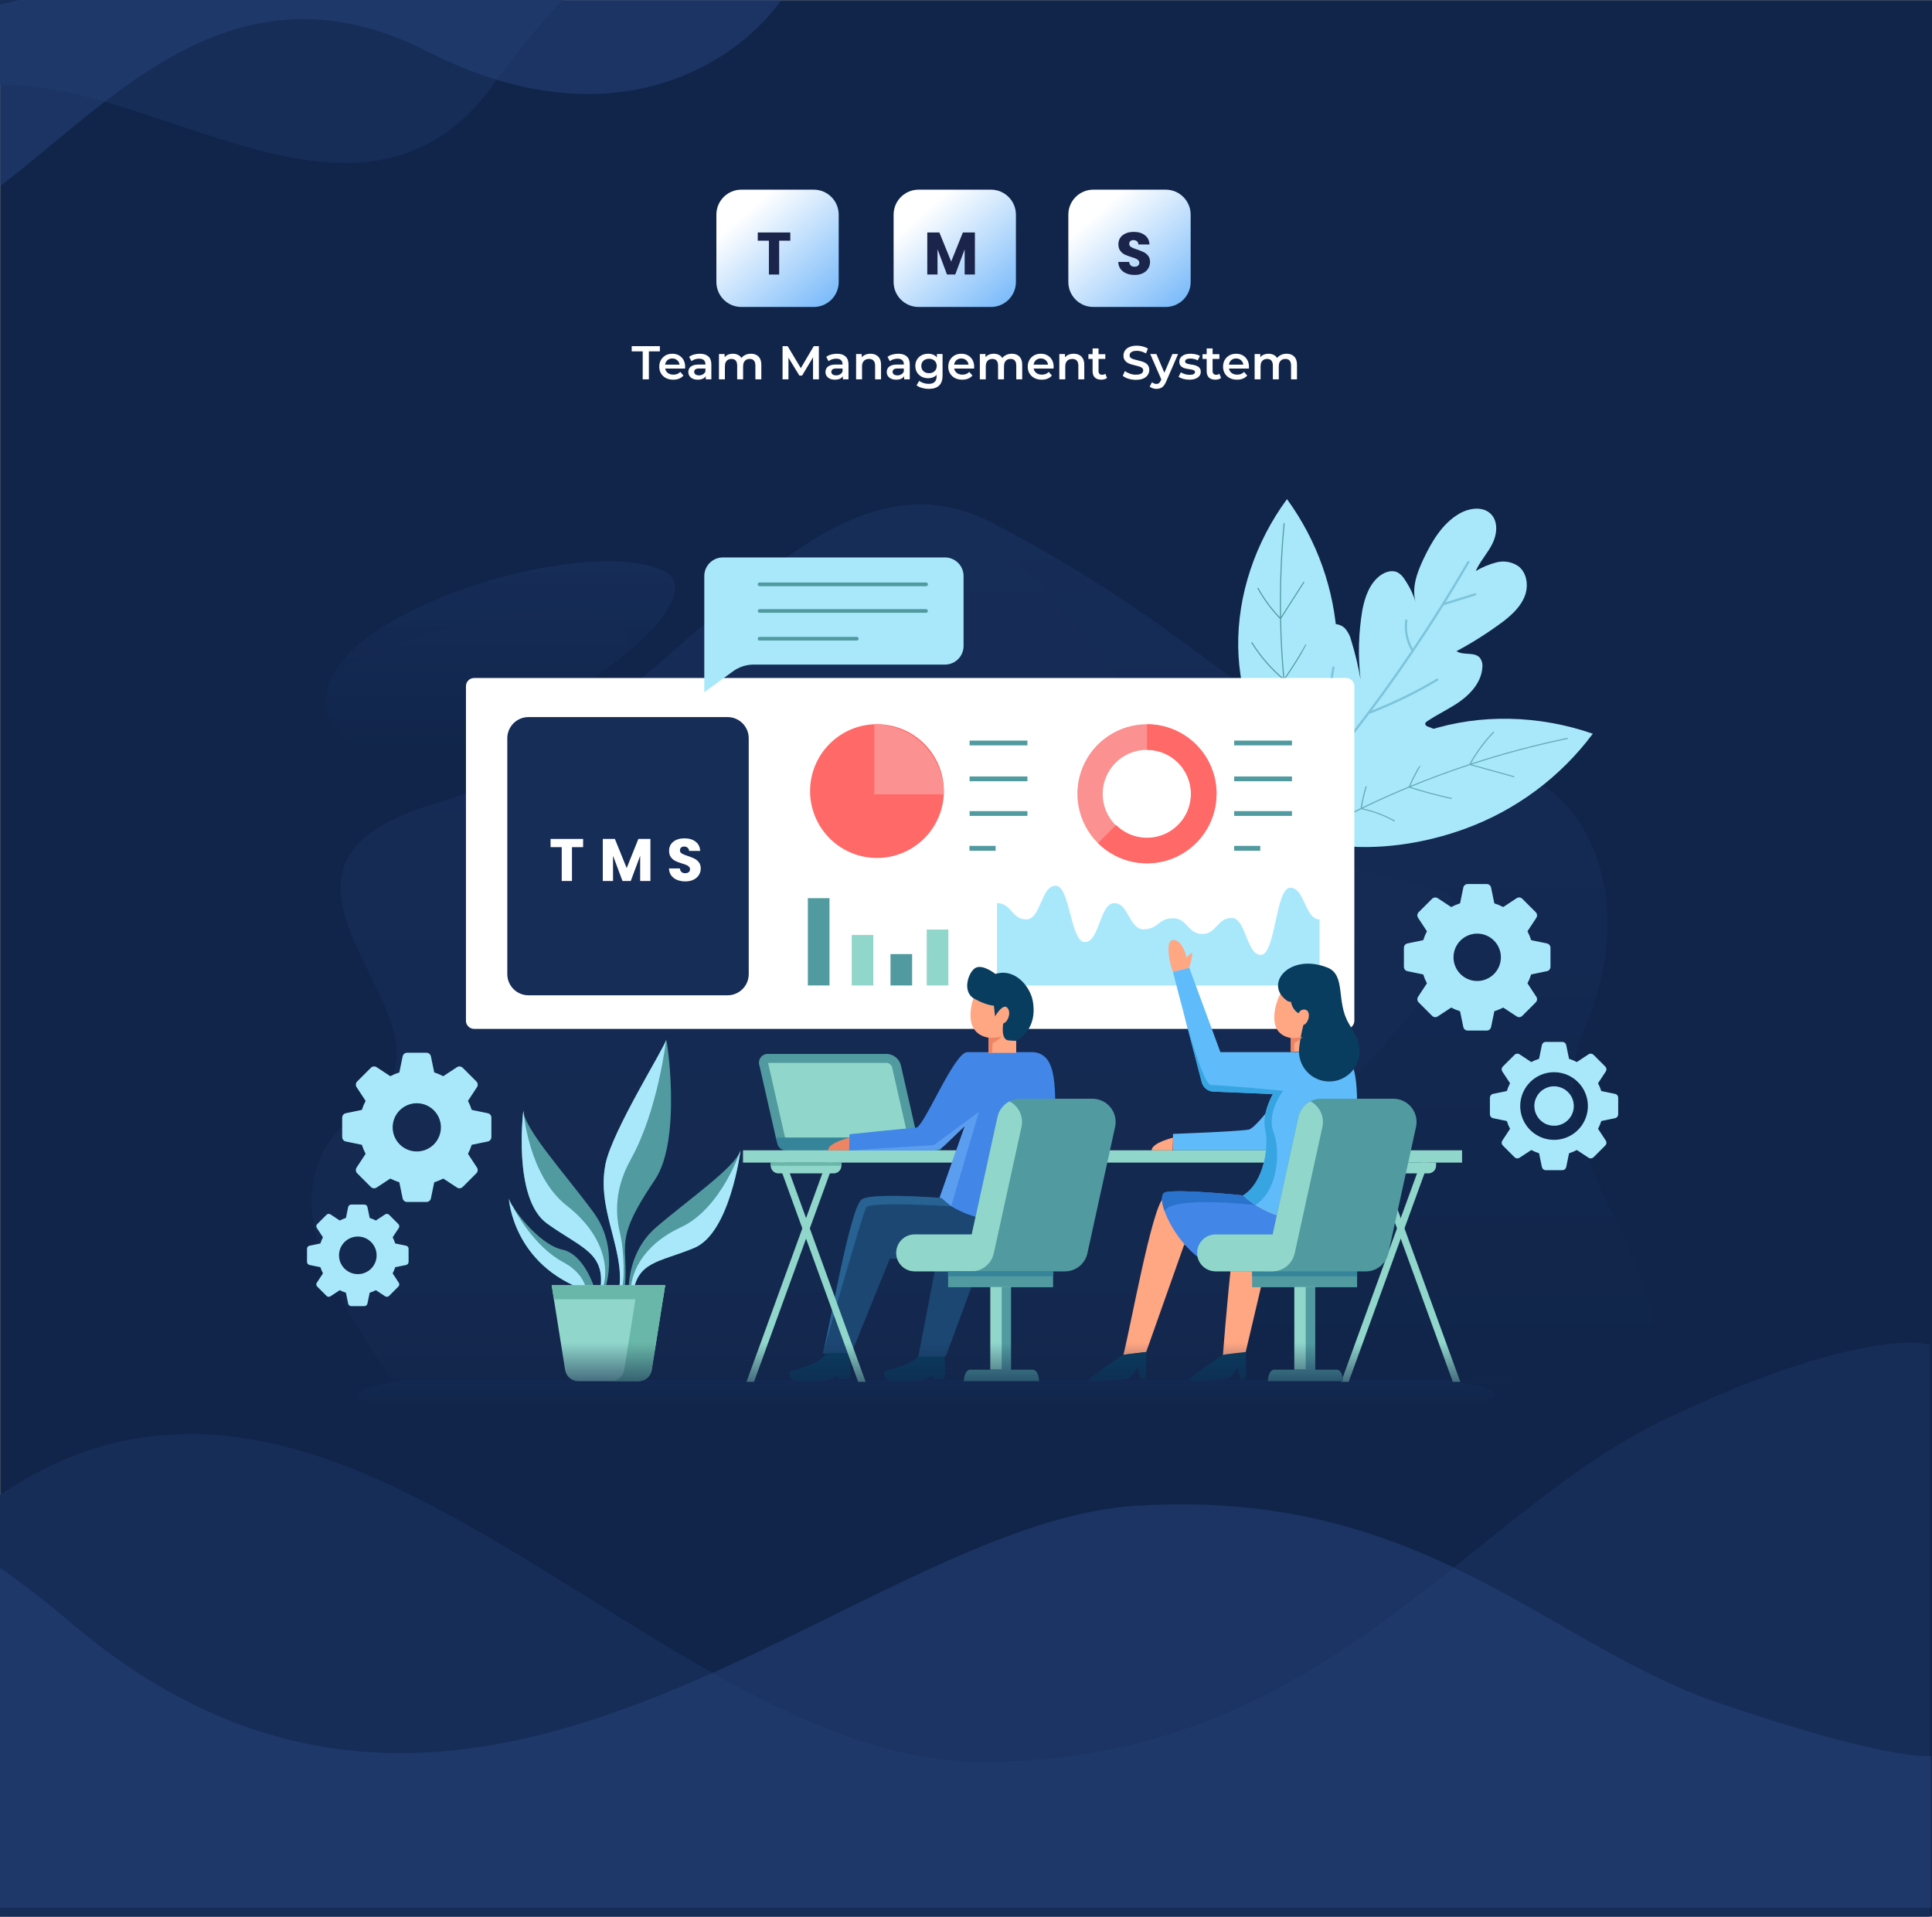
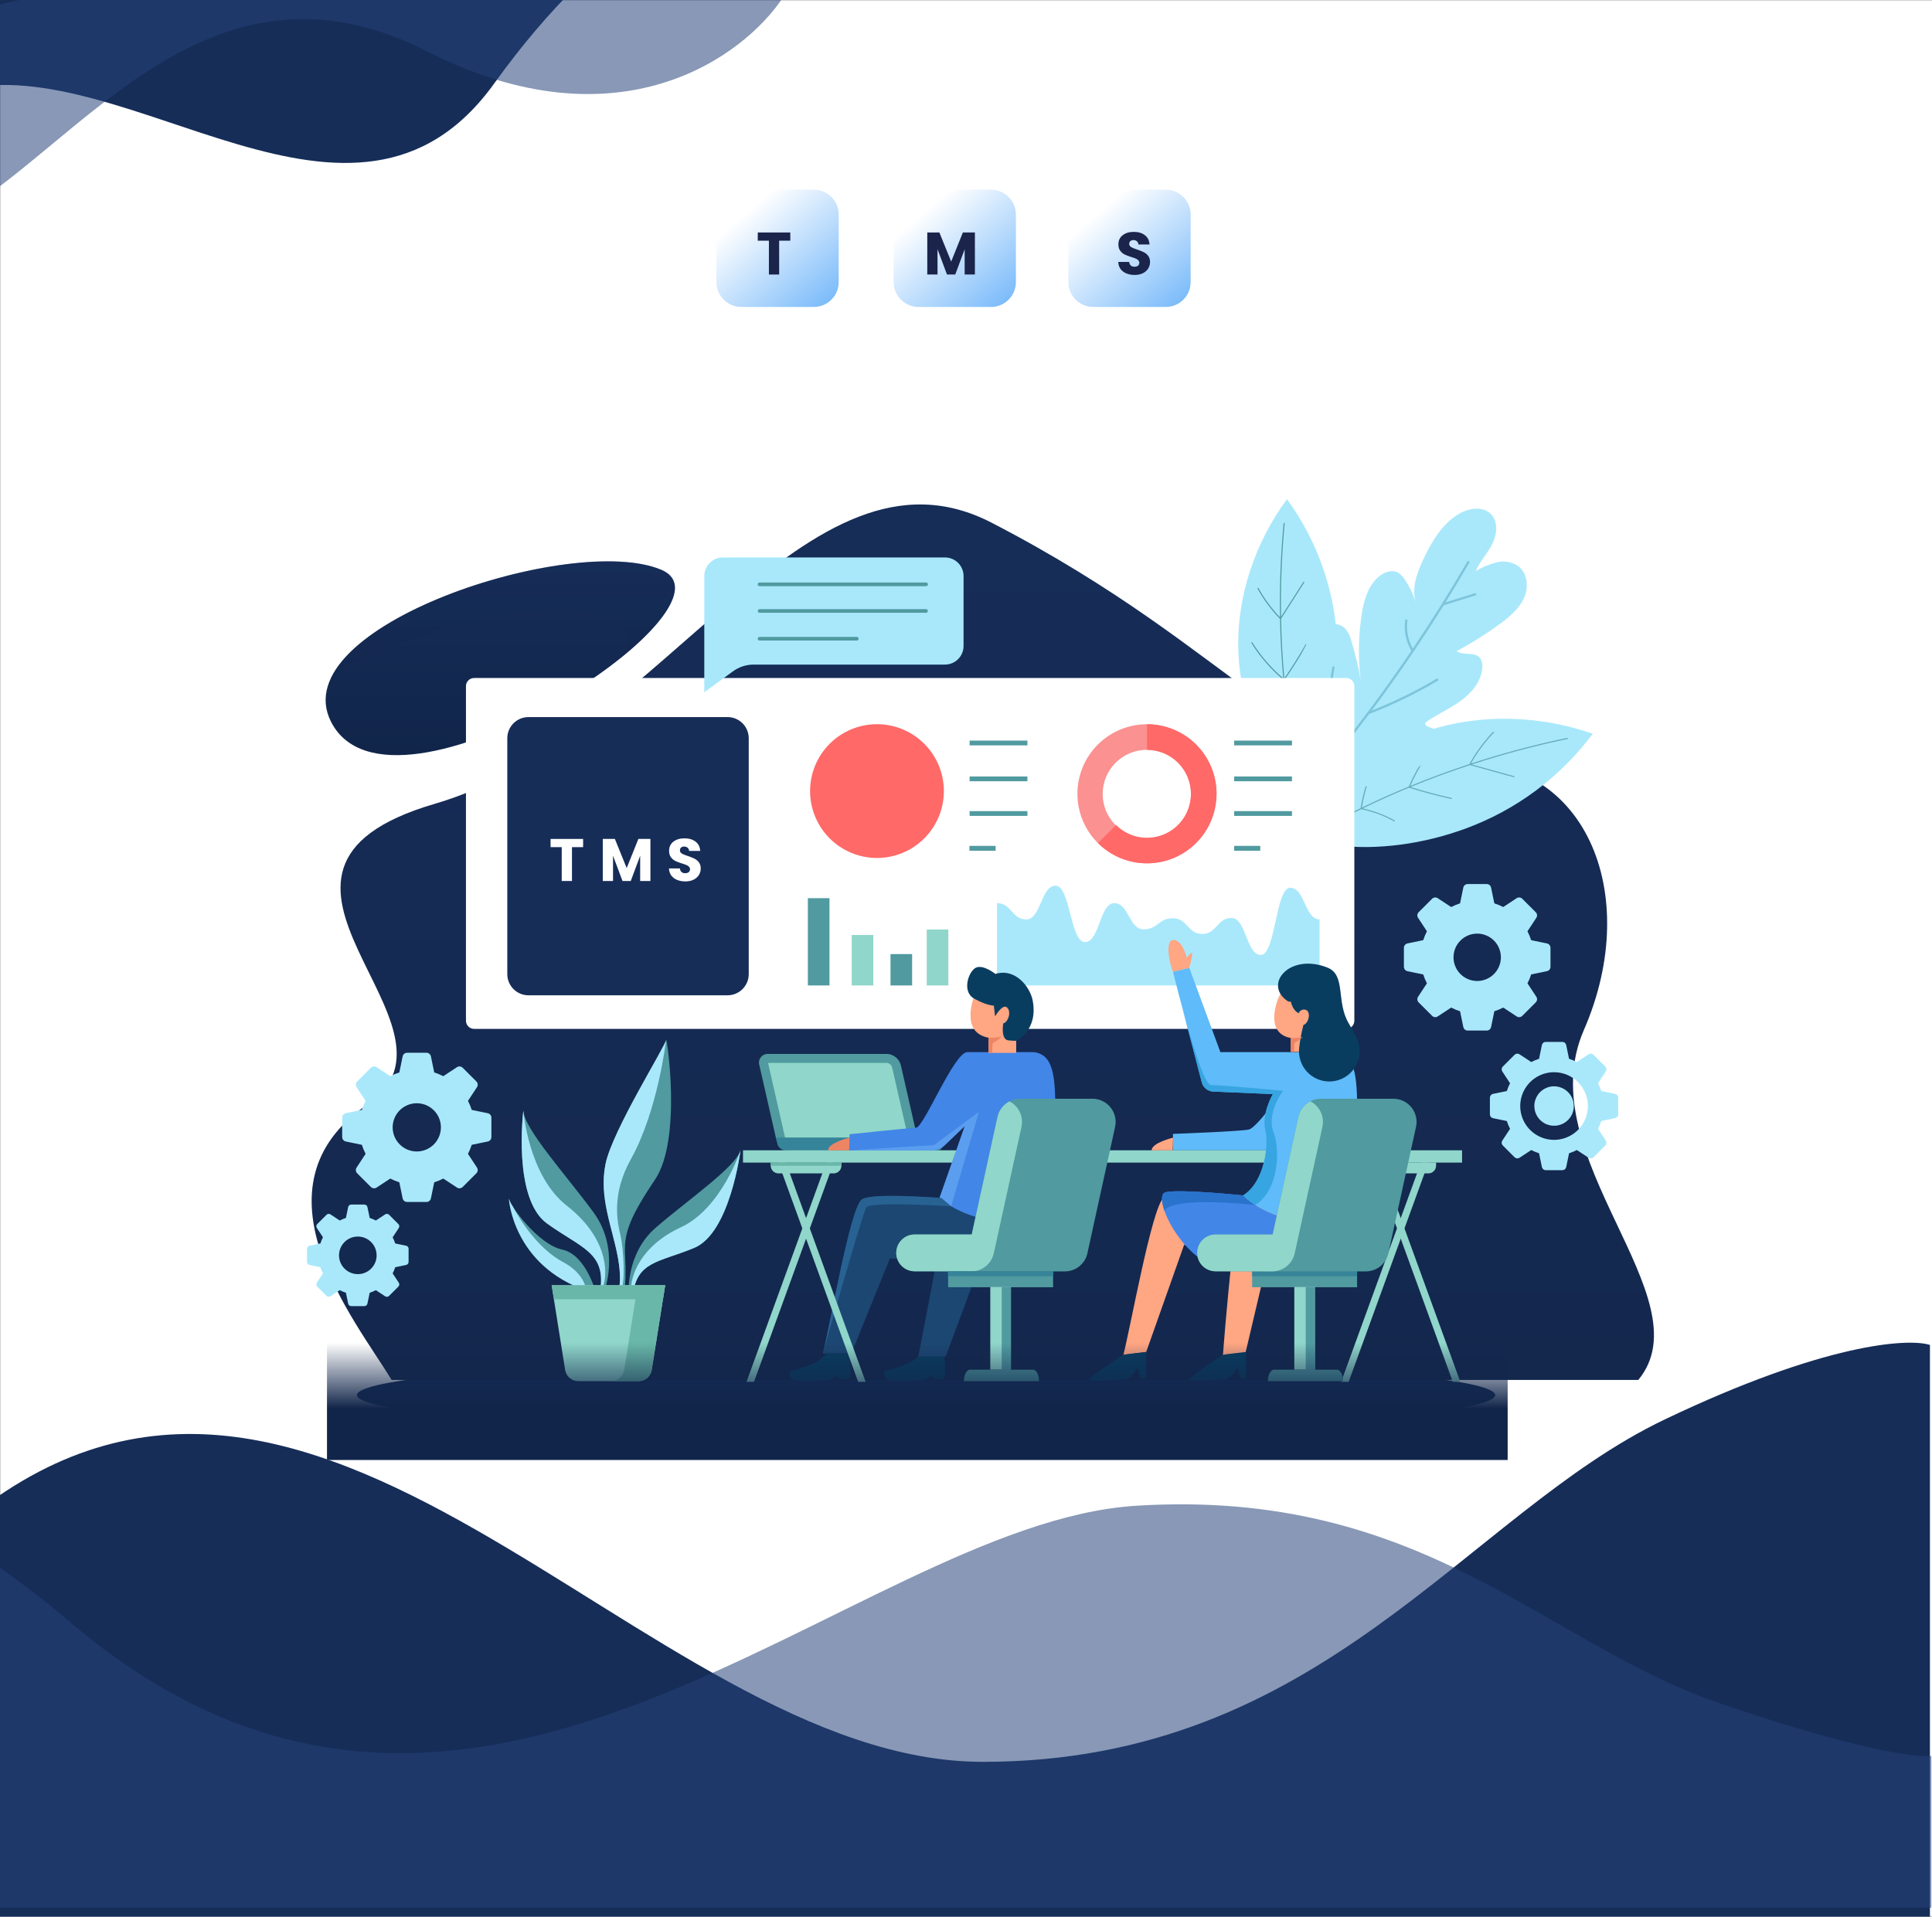
<svg xmlns="http://www.w3.org/2000/svg" width="774" height="768" viewBox="0 0 774 768" fill="none">
  <rect x="0" y="0" width="774" height="768" fill="#808080" stroke="none" />
  <g clip-path="url(#clip0_1123_26)">
    <mask id="mask0_1123_26" style="mask-type:luminance" maskUnits="userSpaceOnUse" x="0" y="0" width="1366" height="768">
      <path d="M1366 0H0V768H1366V0Z" fill="white" />
    </mask>
    <g mask="url(#mask0_1123_26)">
      <path d="M1366 0H0V768H1366V0Z" fill="white" />
-       <path d="M774 0H0V768H774V0Z" fill="url(#paint0_linear_1123_26)" />
+       <path d="M774 0H0H774V0Z" fill="url(#paint0_linear_1123_26)" />
      <ellipse cx="371" cy="559" rx="228" ry="15" fill="#162D58" />
    </g>
    <path d="M257.484 152V140.79H253.076V138.7H264.362V140.79H259.954V152H257.484ZM269.718 152.133C268.59 152.133 267.602 151.911 266.754 151.468C265.918 151.012 265.265 150.391 264.797 149.606C264.341 148.821 264.113 147.928 264.113 146.927C264.113 145.914 264.334 145.021 264.778 144.248C265.234 143.463 265.854 142.848 266.64 142.405C267.438 141.962 268.343 141.74 269.357 141.74C270.345 141.74 271.225 141.955 271.998 142.386C272.77 142.817 273.378 143.425 273.822 144.21C274.265 144.995 274.487 145.92 274.487 146.984C274.487 147.085 274.48 147.199 274.468 147.326C274.468 147.453 274.461 147.573 274.449 147.687H265.994V146.11H273.195L272.264 146.604C272.276 146.021 272.156 145.508 271.903 145.065C271.649 144.622 271.301 144.273 270.858 144.02C270.427 143.767 269.927 143.64 269.357 143.64C268.774 143.64 268.261 143.767 267.818 144.02C267.387 144.273 267.045 144.628 266.792 145.084C266.551 145.527 266.431 146.053 266.431 146.661V147.041C266.431 147.649 266.57 148.187 266.849 148.656C267.127 149.125 267.52 149.486 268.027 149.739C268.533 149.992 269.116 150.119 269.775 150.119C270.345 150.119 270.858 150.03 271.314 149.853C271.77 149.676 272.175 149.397 272.53 149.017L273.803 150.48C273.347 151.012 272.77 151.424 272.074 151.715C271.39 151.994 270.604 152.133 269.718 152.133ZM282.741 152V149.948L282.608 149.511V145.92C282.608 145.223 282.399 144.685 281.981 144.305C281.563 143.912 280.929 143.716 280.081 143.716C279.511 143.716 278.947 143.805 278.39 143.982C277.845 144.159 277.383 144.406 277.003 144.723L276.072 142.994C276.616 142.576 277.262 142.266 278.01 142.063C278.77 141.848 279.555 141.74 280.366 141.74C281.835 141.74 282.969 142.095 283.767 142.804C284.577 143.501 284.983 144.584 284.983 146.053V152H282.741ZM279.549 152.133C278.789 152.133 278.124 152.006 277.554 151.753C276.984 151.487 276.54 151.126 276.224 150.67C275.92 150.201 275.768 149.676 275.768 149.093C275.768 148.523 275.901 148.01 276.167 147.554C276.445 147.098 276.895 146.737 277.516 146.471C278.136 146.205 278.96 146.072 279.986 146.072H282.931V147.649H280.157C279.346 147.649 278.801 147.782 278.523 148.048C278.244 148.301 278.105 148.618 278.105 148.998C278.105 149.429 278.276 149.771 278.618 150.024C278.96 150.277 279.435 150.404 280.043 150.404C280.625 150.404 281.145 150.271 281.601 150.005C282.069 149.739 282.405 149.346 282.608 148.827L283.007 150.252C282.779 150.847 282.367 151.31 281.772 151.639C281.189 151.968 280.448 152.133 279.549 152.133ZM300.837 141.74C301.647 141.74 302.363 141.898 302.984 142.215C303.617 142.532 304.111 143.019 304.466 143.678C304.82 144.324 304.998 145.16 304.998 146.186V152H302.623V146.49C302.623 145.591 302.426 144.919 302.034 144.476C301.641 144.033 301.077 143.811 300.343 143.811C299.823 143.811 299.361 143.925 298.956 144.153C298.563 144.381 298.253 144.717 298.025 145.16C297.809 145.603 297.702 146.167 297.702 146.851V152H295.327V146.49C295.327 145.591 295.13 144.919 294.738 144.476C294.345 144.033 293.781 143.811 293.047 143.811C292.527 143.811 292.065 143.925 291.66 144.153C291.267 144.381 290.957 144.717 290.729 145.16C290.513 145.603 290.406 146.167 290.406 146.851V152H288.031V141.854H290.292V144.552L289.893 143.754C290.235 143.095 290.729 142.595 291.375 142.253C292.033 141.911 292.781 141.74 293.617 141.74C294.567 141.74 295.39 141.974 296.087 142.443C296.796 142.912 297.265 143.621 297.493 144.571L296.562 144.248C296.891 143.488 297.436 142.88 298.196 142.424C298.956 141.968 299.836 141.74 300.837 141.74ZM313.512 152V138.7H315.545L321.359 148.409H320.295L326.014 138.7H328.047L328.066 152H325.729L325.71 142.367H326.204L321.34 150.48H320.238L315.298 142.367H315.868V152H313.512ZM337.681 152V149.948L337.548 149.511V145.92C337.548 145.223 337.339 144.685 336.921 144.305C336.503 143.912 335.87 143.716 335.021 143.716C334.451 143.716 333.887 143.805 333.33 143.982C332.785 144.159 332.323 144.406 331.943 144.723L331.012 142.994C331.557 142.576 332.203 142.266 332.95 142.063C333.71 141.848 334.495 141.74 335.306 141.74C336.775 141.74 337.909 142.095 338.707 142.804C339.518 143.501 339.923 144.584 339.923 146.053V152H337.681ZM334.489 152.133C333.729 152.133 333.064 152.006 332.494 151.753C331.924 151.487 331.481 151.126 331.164 150.67C330.86 150.201 330.708 149.676 330.708 149.093C330.708 148.523 330.841 148.01 331.107 147.554C331.386 147.098 331.835 146.737 332.456 146.471C333.077 146.205 333.9 146.072 334.926 146.072H337.871V147.649H335.097C334.286 147.649 333.742 147.782 333.463 148.048C333.184 148.301 333.045 148.618 333.045 148.998C333.045 149.429 333.216 149.771 333.558 150.024C333.9 150.277 334.375 150.404 334.983 150.404C335.566 150.404 336.085 150.271 336.541 150.005C337.01 149.739 337.345 149.346 337.548 148.827L337.947 150.252C337.719 150.847 337.307 151.31 336.712 151.639C336.129 151.968 335.388 152.133 334.489 152.133ZM348.728 141.74C349.539 141.74 350.261 141.898 350.894 142.215C351.54 142.532 352.047 143.019 352.414 143.678C352.781 144.324 352.965 145.16 352.965 146.186V152H350.59V146.49C350.59 145.591 350.375 144.919 349.944 144.476C349.526 144.033 348.937 143.811 348.177 143.811C347.62 143.811 347.126 143.925 346.695 144.153C346.264 144.381 345.929 144.723 345.688 145.179C345.46 145.622 345.346 146.186 345.346 146.87V152H342.971V141.854H345.232V144.59L344.833 143.754C345.188 143.108 345.701 142.614 346.372 142.272C347.056 141.917 347.841 141.74 348.728 141.74ZM362.229 152V149.948L362.096 149.511V145.92C362.096 145.223 361.887 144.685 361.469 144.305C361.051 143.912 360.418 143.716 359.569 143.716C358.999 143.716 358.435 143.805 357.878 143.982C357.333 144.159 356.871 144.406 356.491 144.723L355.56 142.994C356.105 142.576 356.751 142.266 357.498 142.063C358.258 141.848 359.043 141.74 359.854 141.74C361.323 141.74 362.457 142.095 363.255 142.804C364.066 143.501 364.471 144.584 364.471 146.053V152H362.229ZM359.037 152.133C358.277 152.133 357.612 152.006 357.042 151.753C356.472 151.487 356.029 151.126 355.712 150.67C355.408 150.201 355.256 149.676 355.256 149.093C355.256 148.523 355.389 148.01 355.655 147.554C355.934 147.098 356.383 146.737 357.004 146.471C357.625 146.205 358.448 146.072 359.474 146.072H362.419V147.649H359.645C358.834 147.649 358.29 147.782 358.011 148.048C357.732 148.301 357.593 148.618 357.593 148.998C357.593 149.429 357.764 149.771 358.106 150.024C358.448 150.277 358.923 150.404 359.531 150.404C360.114 150.404 360.633 150.271 361.089 150.005C361.558 149.739 361.893 149.346 362.096 148.827L362.495 150.252C362.267 150.847 361.855 151.31 361.26 151.639C360.677 151.968 359.936 152.133 359.037 152.133ZM372.135 155.819C371.198 155.819 370.28 155.692 369.38 155.439C368.494 155.198 367.765 154.844 367.195 154.375L368.259 152.589C368.703 152.956 369.26 153.248 369.931 153.463C370.615 153.691 371.306 153.805 372.002 153.805C373.117 153.805 373.934 153.545 374.453 153.026C374.973 152.519 375.232 151.753 375.232 150.727V148.922L375.422 146.623L375.346 144.324V141.854H377.607V150.461C377.607 152.298 377.139 153.647 376.201 154.508C375.264 155.382 373.909 155.819 372.135 155.819ZM371.831 151.544C370.869 151.544 369.995 151.341 369.209 150.936C368.437 150.518 367.822 149.942 367.366 149.207C366.923 148.472 366.701 147.611 366.701 146.623C366.701 145.648 366.923 144.793 367.366 144.058C367.822 143.323 368.437 142.753 369.209 142.348C369.995 141.943 370.869 141.74 371.831 141.74C372.693 141.74 373.465 141.911 374.149 142.253C374.833 142.595 375.378 143.127 375.783 143.849C376.201 144.571 376.41 145.496 376.41 146.623C376.41 147.75 376.201 148.681 375.783 149.416C375.378 150.138 374.833 150.676 374.149 151.031C373.465 151.373 372.693 151.544 371.831 151.544ZM372.192 149.53C372.788 149.53 373.32 149.41 373.788 149.169C374.257 148.916 374.618 148.574 374.871 148.143C375.137 147.7 375.27 147.193 375.27 146.623C375.27 146.053 375.137 145.553 374.871 145.122C374.618 144.679 374.257 144.343 373.788 144.115C373.32 143.874 372.788 143.754 372.192 143.754C371.597 143.754 371.059 143.874 370.577 144.115C370.109 144.343 369.741 144.679 369.475 145.122C369.222 145.553 369.095 146.053 369.095 146.623C369.095 147.193 369.222 147.7 369.475 148.143C369.741 148.574 370.109 148.916 370.577 149.169C371.059 149.41 371.597 149.53 372.192 149.53ZM385.499 152.133C384.372 152.133 383.384 151.911 382.535 151.468C381.699 151.012 381.047 150.391 380.578 149.606C380.122 148.821 379.894 147.928 379.894 146.927C379.894 145.914 380.116 145.021 380.559 144.248C381.015 143.463 381.636 142.848 382.421 142.405C383.219 141.962 384.125 141.74 385.138 141.74C386.126 141.74 387.006 141.955 387.779 142.386C388.552 142.817 389.16 143.425 389.603 144.21C390.046 144.995 390.268 145.92 390.268 146.984C390.268 147.085 390.262 147.199 390.249 147.326C390.249 147.453 390.243 147.573 390.23 147.687H381.775V146.11H388.976L388.045 146.604C388.058 146.021 387.937 145.508 387.684 145.065C387.431 144.622 387.082 144.273 386.639 144.02C386.208 143.767 385.708 143.64 385.138 143.64C384.555 143.64 384.042 143.767 383.599 144.02C383.168 144.273 382.826 144.628 382.573 145.084C382.332 145.527 382.212 146.053 382.212 146.661V147.041C382.212 147.649 382.351 148.187 382.63 148.656C382.909 149.125 383.301 149.486 383.808 149.739C384.315 149.992 384.897 150.119 385.556 150.119C386.126 150.119 386.639 150.03 387.095 149.853C387.551 149.676 387.956 149.397 388.311 149.017L389.584 150.48C389.128 151.012 388.552 151.424 387.855 151.715C387.171 151.994 386.386 152.133 385.499 152.133ZM405.355 141.74C406.166 141.74 406.882 141.898 407.502 142.215C408.136 142.532 408.63 143.019 408.984 143.678C409.339 144.324 409.516 145.16 409.516 146.186V152H407.141V146.49C407.141 145.591 406.945 144.919 406.552 144.476C406.16 144.033 405.596 143.811 404.861 143.811C404.342 143.811 403.88 143.925 403.474 144.153C403.082 144.381 402.771 144.717 402.543 145.16C402.328 145.603 402.22 146.167 402.22 146.851V152H399.845V146.49C399.845 145.591 399.649 144.919 399.256 144.476C398.864 144.033 398.3 143.811 397.565 143.811C397.046 143.811 396.584 143.925 396.178 144.153C395.786 144.381 395.475 144.717 395.247 145.16C395.032 145.603 394.924 146.167 394.924 146.851V152H392.549V141.854H394.81V144.552L394.411 143.754C394.753 143.095 395.247 142.595 395.893 142.253C396.552 141.911 397.299 141.74 398.135 141.74C399.085 141.74 399.909 141.974 400.605 142.443C401.315 142.912 401.783 143.621 402.011 144.571L401.08 144.248C401.41 143.488 401.954 142.88 402.714 142.424C403.474 141.968 404.355 141.74 405.355 141.74ZM417.339 152.133C416.211 152.133 415.223 151.911 414.375 151.468C413.539 151.012 412.886 150.391 412.418 149.606C411.962 148.821 411.734 147.928 411.734 146.927C411.734 145.914 411.955 145.021 412.399 144.248C412.855 143.463 413.475 142.848 414.261 142.405C415.059 141.962 415.964 141.74 416.978 141.74C417.966 141.74 418.846 141.955 419.619 142.386C420.391 142.817 420.999 143.425 421.443 144.21C421.886 144.995 422.108 145.92 422.108 146.984C422.108 147.085 422.101 147.199 422.089 147.326C422.089 147.453 422.082 147.573 422.07 147.687H413.615V146.11H420.816L419.885 146.604C419.897 146.021 419.777 145.508 419.524 145.065C419.27 144.622 418.922 144.273 418.479 144.02C418.048 143.767 417.548 143.64 416.978 143.64C416.395 143.64 415.882 143.767 415.439 144.02C415.008 144.273 414.666 144.628 414.413 145.084C414.172 145.527 414.052 146.053 414.052 146.661V147.041C414.052 147.649 414.191 148.187 414.47 148.656C414.748 149.125 415.141 149.486 415.648 149.739C416.154 149.992 416.737 150.119 417.396 150.119C417.966 150.119 418.479 150.03 418.935 149.853C419.391 149.676 419.796 149.397 420.151 149.017L421.424 150.48C420.968 151.012 420.391 151.424 419.695 151.715C419.011 151.994 418.225 152.133 417.339 152.133ZM430.146 141.74C430.957 141.74 431.679 141.898 432.312 142.215C432.958 142.532 433.465 143.019 433.832 143.678C434.199 144.324 434.383 145.16 434.383 146.186V152H432.008V146.49C432.008 145.591 431.793 144.919 431.362 144.476C430.944 144.033 430.355 143.811 429.595 143.811C429.038 143.811 428.544 143.925 428.113 144.153C427.682 144.381 427.347 144.723 427.106 145.179C426.878 145.622 426.764 146.186 426.764 146.87V152H424.389V141.854H426.65V144.59L426.251 143.754C426.606 143.108 427.119 142.614 427.79 142.272C428.474 141.917 429.259 141.74 430.146 141.74ZM441.215 152.133C440.1 152.133 439.239 151.848 438.631 151.278C438.023 150.695 437.719 149.84 437.719 148.713V139.612H440.094V148.656C440.094 149.137 440.214 149.511 440.455 149.777C440.708 150.043 441.057 150.176 441.5 150.176C442.032 150.176 442.475 150.037 442.83 149.758L443.495 151.449C443.216 151.677 442.874 151.848 442.469 151.962C442.064 152.076 441.646 152.133 441.215 152.133ZM436.047 143.83V141.93H442.811V143.83H436.047ZM455.051 152.19C454.012 152.19 453.018 152.044 452.068 151.753C451.118 151.449 450.364 151.063 449.807 150.594L450.662 148.675C451.194 149.093 451.852 149.441 452.638 149.72C453.423 149.999 454.227 150.138 455.051 150.138C455.747 150.138 456.311 150.062 456.742 149.91C457.172 149.758 457.489 149.555 457.692 149.302C457.894 149.036 457.996 148.738 457.996 148.409C457.996 148.004 457.85 147.681 457.559 147.44C457.267 147.187 456.887 146.99 456.419 146.851C455.963 146.699 455.45 146.56 454.88 146.433C454.322 146.306 453.759 146.161 453.189 145.996C452.631 145.819 452.118 145.597 451.65 145.331C451.194 145.052 450.82 144.685 450.529 144.229C450.237 143.773 450.092 143.19 450.092 142.481C450.092 141.759 450.282 141.1 450.662 140.505C451.054 139.897 451.643 139.416 452.429 139.061C453.227 138.694 454.234 138.51 455.45 138.51C456.248 138.51 457.039 138.611 457.825 138.814C458.61 139.017 459.294 139.308 459.877 139.688L459.098 141.607C458.502 141.252 457.888 140.993 457.255 140.828C456.621 140.651 456.013 140.562 455.431 140.562C454.747 140.562 454.189 140.644 453.759 140.809C453.341 140.974 453.03 141.189 452.828 141.455C452.638 141.721 452.543 142.025 452.543 142.367C452.543 142.772 452.682 143.102 452.961 143.355C453.252 143.596 453.626 143.786 454.082 143.925C454.55 144.064 455.07 144.204 455.64 144.343C456.21 144.47 456.773 144.615 457.331 144.78C457.901 144.945 458.414 145.16 458.87 145.426C459.338 145.692 459.712 146.053 459.991 146.509C460.282 146.965 460.428 147.541 460.428 148.238C460.428 148.947 460.231 149.606 459.839 150.214C459.459 150.809 458.87 151.291 458.072 151.658C457.274 152.013 456.267 152.19 455.051 152.19ZM463.299 155.819C462.805 155.819 462.311 155.737 461.817 155.572C461.323 155.407 460.912 155.179 460.582 154.888L461.532 153.14C461.773 153.355 462.045 153.526 462.349 153.653C462.653 153.78 462.964 153.843 463.28 153.843C463.711 153.843 464.059 153.735 464.325 153.52C464.591 153.305 464.838 152.944 465.066 152.437L465.655 151.107L465.845 150.822L469.683 141.854H471.963L467.213 152.817C466.897 153.577 466.542 154.179 466.149 154.622C465.769 155.065 465.339 155.376 464.857 155.553C464.389 155.73 463.869 155.819 463.299 155.819ZM465.389 152.361L460.81 141.854H463.28L467.004 150.613L465.389 152.361ZM476.453 152.133C475.604 152.133 474.787 152.025 474.002 151.81C473.229 151.582 472.615 151.31 472.159 150.993L473.071 149.188C473.527 149.479 474.071 149.72 474.705 149.91C475.338 150.1 475.971 150.195 476.605 150.195C477.352 150.195 477.89 150.094 478.22 149.891C478.562 149.688 478.733 149.416 478.733 149.074C478.733 148.795 478.619 148.586 478.391 148.447C478.163 148.295 477.865 148.181 477.498 148.105C477.13 148.029 476.719 147.959 476.263 147.896C475.819 147.833 475.37 147.75 474.914 147.649C474.47 147.535 474.065 147.377 473.698 147.174C473.33 146.959 473.033 146.674 472.805 146.319C472.577 145.964 472.463 145.496 472.463 144.913C472.463 144.267 472.646 143.71 473.014 143.241C473.381 142.76 473.894 142.392 474.553 142.139C475.224 141.873 476.016 141.74 476.928 141.74C477.612 141.74 478.302 141.816 478.999 141.968C479.695 142.12 480.272 142.335 480.728 142.614L479.816 144.419C479.334 144.128 478.847 143.931 478.353 143.83C477.871 143.716 477.39 143.659 476.909 143.659C476.187 143.659 475.648 143.767 475.294 143.982C474.952 144.197 474.781 144.47 474.781 144.799C474.781 145.103 474.895 145.331 475.123 145.483C475.351 145.635 475.648 145.755 476.016 145.844C476.383 145.933 476.788 146.009 477.232 146.072C477.688 146.123 478.137 146.205 478.581 146.319C479.024 146.433 479.429 146.591 479.797 146.794C480.177 146.984 480.481 147.256 480.709 147.611C480.937 147.966 481.051 148.428 481.051 148.998C481.051 149.631 480.861 150.182 480.481 150.651C480.113 151.12 479.588 151.487 478.904 151.753C478.22 152.006 477.403 152.133 476.453 152.133ZM486.915 152.133C485.8 152.133 484.939 151.848 484.331 151.278C483.723 150.695 483.419 149.84 483.419 148.713V139.612H485.794V148.656C485.794 149.137 485.914 149.511 486.155 149.777C486.408 150.043 486.757 150.176 487.2 150.176C487.732 150.176 488.175 150.037 488.53 149.758L489.195 151.449C488.916 151.677 488.574 151.848 488.169 151.962C487.764 152.076 487.346 152.133 486.915 152.133ZM481.747 143.83V141.93H488.511V143.83H481.747ZM495.584 152.133C494.457 152.133 493.469 151.911 492.62 151.468C491.784 151.012 491.132 150.391 490.663 149.606C490.207 148.821 489.979 147.928 489.979 146.927C489.979 145.914 490.201 145.021 490.644 144.248C491.1 143.463 491.721 142.848 492.506 142.405C493.304 141.962 494.21 141.74 495.223 141.74C496.211 141.74 497.091 141.955 497.864 142.386C498.637 142.817 499.245 143.425 499.688 144.21C500.131 144.995 500.353 145.92 500.353 146.984C500.353 147.085 500.347 147.199 500.334 147.326C500.334 147.453 500.328 147.573 500.315 147.687H491.86V146.11H499.061L498.13 146.604C498.143 146.021 498.022 145.508 497.769 145.065C497.516 144.622 497.167 144.273 496.724 144.02C496.293 143.767 495.793 143.64 495.223 143.64C494.64 143.64 494.127 143.767 493.684 144.02C493.253 144.273 492.911 144.628 492.658 145.084C492.417 145.527 492.297 146.053 492.297 146.661V147.041C492.297 147.649 492.436 148.187 492.715 148.656C492.994 149.125 493.386 149.486 493.893 149.739C494.4 149.992 494.982 150.119 495.641 150.119C496.211 150.119 496.724 150.03 497.18 149.853C497.636 149.676 498.041 149.397 498.396 149.017L499.669 150.48C499.213 151.012 498.637 151.424 497.94 151.715C497.256 151.994 496.471 152.133 495.584 152.133ZM515.44 141.74C516.251 141.74 516.967 141.898 517.587 142.215C518.221 142.532 518.715 143.019 519.069 143.678C519.424 144.324 519.601 145.16 519.601 146.186V152H517.226V146.49C517.226 145.591 517.03 144.919 516.637 144.476C516.245 144.033 515.681 143.811 514.946 143.811C514.427 143.811 513.965 143.925 513.559 144.153C513.167 144.381 512.856 144.717 512.628 145.16C512.413 145.603 512.305 146.167 512.305 146.851V152H509.93V146.49C509.93 145.591 509.734 144.919 509.341 144.476C508.949 144.033 508.385 143.811 507.65 143.811C507.131 143.811 506.669 143.925 506.263 144.153C505.871 144.381 505.56 144.717 505.332 145.16C505.117 145.603 505.009 146.167 505.009 146.851V152H502.634V141.854H504.895V144.552L504.496 143.754C504.838 143.095 505.332 142.595 505.978 142.253C506.637 141.911 507.384 141.74 508.22 141.74C509.17 141.74 509.994 141.974 510.69 142.443C511.4 142.912 511.868 143.621 512.096 144.571L511.165 144.248C511.495 143.488 512.039 142.88 512.799 142.424C513.559 141.968 514.44 141.74 515.44 141.74Z" fill="white" />
    <g clip-path="url(#clip1_1123_26)">
      <path d="M326 76H297C291.477 76 287 80.477 287 86V113C287 118.523 291.477 123 297 123H326C331.523 123 336 118.523 336 113V86C336 80.477 331.523 76 326 76Z" fill="url(#paint1_linear_1123_26)" />
      <path d="M467 76H438C432.477 76 428 80.477 428 86V113C428 118.523 432.477 123 438 123H467C472.523 123 477 118.523 477 113V86C477 80.477 472.523 76 467 76Z" fill="url(#paint2_linear_1123_26)" />
      <path d="M316.608 93.152V96.44H312.144V110H308.04V96.44H303.576V93.152H316.608Z" fill="#1B244B" />
      <path d="M397 76H368C362.477 76 358 80.477 358 86V113C358 118.523 362.477 123 368 123H397C402.523 123 407 118.523 407 113V86C407 80.477 402.523 76 397 76Z" fill="url(#paint3_linear_1123_26)" />
      <path d="M390.568 93.152V110H386.464V99.896L382.696 110H379.384L375.592 99.872V110H371.488V93.152H376.336L381.064 104.816L385.744 93.152H390.568Z" fill="#1B244B" />
      <path d="M454.584 110.168C453.352 110.168 452.248 109.968 451.272 109.568C450.296 109.168 449.512 108.576 448.92 107.792C448.344 107.008 448.04 106.064 448.008 104.96H452.376C452.44 105.584 452.656 106.064 453.024 106.4C453.392 106.72 453.872 106.88 454.464 106.88C455.072 106.88 455.552 106.744 455.904 106.472C456.256 106.184 456.432 105.792 456.432 105.296C456.432 104.88 456.288 104.536 456 104.264C455.728 103.992 455.384 103.768 454.968 103.592C454.568 103.416 453.992 103.216 453.24 102.992C452.152 102.656 451.264 102.32 450.576 101.984C449.888 101.648 449.296 101.152 448.8 100.496C448.304 99.84 448.056 98.984 448.056 97.928C448.056 96.36 448.624 95.136 449.76 94.256C450.896 93.36 452.376 92.912 454.2 92.912C456.056 92.912 457.552 93.36 458.688 94.256C459.824 95.136 460.432 96.368 460.512 97.952H456.072C456.04 97.408 455.84 96.984 455.472 96.68C455.104 96.36 454.632 96.2 454.056 96.2C453.56 96.2 453.16 96.336 452.856 96.608C452.552 96.864 452.4 97.24 452.4 97.736C452.4 98.28 452.656 98.704 453.168 99.008C453.68 99.312 454.48 99.64 455.568 99.992C456.656 100.36 457.536 100.712 458.208 101.048C458.896 101.384 459.488 101.872 459.984 102.512C460.48 103.152 460.728 103.976 460.728 104.984C460.728 105.944 460.48 106.816 459.984 107.6C459.504 108.384 458.8 109.008 457.872 109.472C456.944 109.936 455.848 110.168 454.584 110.168Z" fill="#1B244B" />
    </g>
    <path d="M264.925 228.309C229.452 213.272 113.476 251.022 132.558 289.087C156.575 336.981 299.943 243.154 264.925 228.309Z" fill="url(#paint4_linear_1123_26)" />
    <g style="mix-blend-mode:multiply" opacity="0.31">
      <path d="M264.923 228.309C234.829 215.552 146.814 240.789 132.46 271.976C164.054 251.03 222.444 237.988 245.836 247.904C252.712 250.819 252.704 256.779 248.084 264.114C267.305 248.808 277.358 233.58 264.923 228.309Z" fill="url(#paint5_linear_1123_26)" />
    </g>
    <path d="M147.313 442.455C98.45 475.737 142.394 529.058 156.895 552.929H656.337C683.499 520.032 612.324 463.661 634.533 412.711C658.61 357.474 634.373 301.613 581.42 305.778C518.393 310.736 498.565 261.871 397.299 209.463C322.953 170.99 266.288 295.152 174.226 322.062C82.164 348.972 193.138 411.24 147.313 442.455Z" fill="url(#paint6_linear_1123_26)" />
-     <path d="M634.533 412.711C658.61 357.474 634.373 301.613 581.42 305.779C518.393 310.736 498.565 261.872 397.299 209.463C388.214 204.582 378.045 202.069 367.733 202.157C392.986 211.023 422.725 232.559 452.828 279.126C523.451 388.369 624.823 325.027 572.364 397.158C545.62 433.932 480.649 480.846 498.384 552.925H656.337C683.499 520.026 612.324 463.661 634.533 412.711Z" fill="url(#paint7_linear_1123_26)" />
    <path d="M571.949 292.768C593.007 285.882 616.728 286.565 638.106 294.002C625.118 311.407 607.33 324.64 586.925 332.075C570.744 338.001 551.869 340.941 534.331 338.588C512.466 335.648 538.68 311.771 545.419 306.653C553.43 300.583 562.396 295.89 571.949 292.768Z" fill="#A9E8FB" />
    <path d="M520.712 337.436C528.718 332.704 536.915 328.301 545.305 324.228C549.945 325.172 554.412 326.824 558.55 329.126C558.811 329.271 558.968 328.859 558.709 328.716C554.711 326.496 550.408 324.878 545.938 323.914C552.032 320.966 558.218 318.198 564.495 315.609C570.094 317.379 575.743 318.893 581.444 320.15C581.732 320.214 581.772 319.768 581.484 319.705C575.98 318.493 570.527 317.038 565.126 315.342C572.924 312.133 580.847 309.208 588.896 306.567L606.49 311.428C606.775 311.507 606.814 311.061 606.532 310.982L589.651 306.319C602.215 302.208 614.998 298.8 627.941 296.111C628.22 296.053 628.146 295.604 627.865 295.663C614.828 298.371 601.953 301.807 589.3 305.955C591.836 301.444 594.929 297.271 598.507 293.532C598.701 293.329 598.332 293.043 598.14 293.244C594.431 297.124 591.241 301.469 588.65 306.17C580.658 308.804 572.78 311.711 565.016 314.893C567.68 308.699 571.282 302.953 575.695 297.855C575.879 297.642 575.512 297.356 575.329 297.567C570.783 302.815 567.093 308.749 564.398 315.148C564.36 315.155 564.324 315.172 564.294 315.197C557.974 317.812 551.74 320.604 545.592 323.573C546.305 319.152 547.482 314.819 549.106 310.645C549.208 310.382 548.785 310.194 548.682 310.459C547.005 314.77 545.799 319.25 545.087 323.821C536.684 327.906 528.463 332.32 520.425 337.063C520.182 337.21 520.471 337.584 520.712 337.436Z" fill="#66ADB7" />
    <path d="M496.059 259.357C495.708 238.436 502.927 217.22 515.591 200C527.68 216.566 534.668 236.302 535.695 256.784C536.538 273.037 533.947 290.889 526.931 306.06C518.189 324.972 503.941 294.669 501.206 287.162C497.957 278.244 496.218 268.847 496.059 259.357Z" fill="#A9E8FB" />
    <path d="M522.103 318.029C520.062 309.486 518.372 300.862 517.032 292.158C519.175 288.234 521.909 284.662 525.138 281.569C525.342 281.374 525.014 281.118 524.813 281.312C521.698 284.304 519.041 287.738 516.928 291.505C515.964 285.182 515.188 278.829 514.599 272.446C517.754 267.888 520.693 263.211 523.416 258.416C523.554 258.174 523.167 258.014 523.026 258.255C520.4 262.885 517.569 267.4 514.534 271.801C513.811 263.87 513.377 255.906 513.234 247.908C516.329 243.067 519.423 238.225 522.519 233.383C522.668 233.148 522.278 232.989 522.129 233.223L513.22 247.157C513.008 234.675 513.492 222.19 514.669 209.761C514.694 209.494 514.268 209.435 514.243 209.705C513.057 222.224 512.574 234.799 512.795 247.372C509.43 243.828 506.524 239.875 504.147 235.605C504.022 235.374 503.656 235.627 503.785 235.855C506.254 240.282 509.286 244.371 512.806 248.019C512.958 255.964 513.389 263.883 514.098 271.774C509.25 267.646 505.068 262.796 501.697 257.395C501.556 257.169 501.198 257.42 501.334 257.644C504.804 263.207 509.13 268.186 514.153 272.4C514.149 272.436 514.154 272.473 514.168 272.507C514.768 278.938 515.552 285.341 516.521 291.715C512.729 289.842 509.147 287.573 505.833 284.946C505.623 284.78 505.333 285.109 505.547 285.277C508.971 287.991 512.679 290.326 516.606 292.241C517.954 300.961 519.649 309.609 521.691 318.183C521.753 318.443 522.164 318.286 522.103 318.029Z" fill="#509AA0" />
    <path d="M517.439 283.506C516.992 274.594 519.106 265.74 523.531 257.992C524.966 255.125 527.172 252.716 529.9 251.033C532.708 249.535 536.518 249.524 538.802 251.747C540.047 253.163 540.92 254.866 541.342 256.704C542.923 261.816 544.171 267.026 545.078 272.3C544 263.042 544.238 253.678 545.784 244.486C546.792 239.228 548.682 233.733 552.998 230.565C555.015 229.084 557.809 228.233 560.017 229.412C561.098 230.077 562.005 230.99 562.663 232.075C564.682 234.994 566.231 238.211 567.251 241.61C565.352 235.765 567.679 229.444 570.318 223.893C573.646 216.893 577.81 209.846 584.489 205.9C588.46 203.551 594.087 202.701 597.317 205.996C600.294 209.033 599.758 214.126 597.85 217.926C595.942 221.725 592.93 224.911 591.213 228.801C593.837 227.241 596.671 226.065 599.629 225.311C601.112 224.944 602.656 224.897 604.159 225.173C605.662 225.45 607.088 226.044 608.344 226.915C611.763 229.581 612.414 234.741 610.875 238.796C609.335 242.85 606.063 245.986 602.664 248.68C596.605 253.248 590.201 257.34 583.508 260.917C586.256 262.76 590.67 261.056 592.845 263.55C593.677 264.673 594.038 266.076 593.854 267.462C593.523 272.817 589.795 277.412 585.488 280.611C581.181 283.811 576.2 285.987 571.759 288.999C571.394 289.249 570.996 289.562 570.972 289.998C570.941 290.572 571.548 290.953 572.081 291.168C573.829 291.869 575.846 292.306 576.951 293.827C578.7 296.243 576.999 299.633 574.977 301.829C566.886 310.616 554.438 313.583 542.766 316.118C537.271 317.311 530 317.367 525.283 314.314C525.283 314.321 518.003 294.33 517.439 283.506Z" fill="#A9E8FB" />
    <path d="M548.805 285.974C558.236 282.332 567.343 277.899 576.027 272.722C576.536 272.42 576.035 271.652 575.528 271.953C567.23 276.897 558.544 281.156 549.554 284.69C558.175 273.142 566.384 261.3 574.181 249.164C575.596 246.959 576.997 244.745 578.384 242.521L591.121 238.58C591.235 238.541 591.329 238.458 591.383 238.351C591.437 238.243 591.446 238.118 591.409 238.004C591.372 237.889 591.291 237.794 591.184 237.738C591.077 237.682 590.953 237.671 590.838 237.706L579.117 241.327C582.375 236.083 585.555 230.787 588.656 225.439C588.952 224.93 588.129 224.524 587.833 225.034C584.554 230.685 581.182 236.281 577.718 241.822C577.685 241.858 577.66 241.901 577.643 241.947C573.866 248 569.984 253.986 565.998 259.905C564.096 256.508 563.336 252.589 563.831 248.727C563.905 248.145 563.006 247.959 562.932 248.546C562.384 252.761 563.25 257.038 565.396 260.706C565.406 260.723 565.417 260.738 565.429 260.753C555.699 275.155 545.366 289.124 534.431 302.659C530.91 291.216 532.664 279.078 534.648 267.501C534.748 266.922 533.849 266.737 533.749 267.321C531.705 279.243 529.93 291.755 533.739 303.515C533.216 304.159 532.696 304.808 532.17 305.451C526.379 312.554 520.424 319.519 514.306 326.345C514.225 326.436 514.184 326.556 514.191 326.677C514.198 326.799 514.253 326.912 514.344 326.993C514.435 327.074 514.554 327.115 514.676 327.108C514.797 327.101 514.911 327.046 514.991 326.955C521.71 319.445 528.242 311.773 534.585 303.939C534.62 303.909 534.649 303.874 534.672 303.834C539.417 297.976 544.05 292.031 548.571 286C548.65 286.013 548.731 286.003 548.805 285.974Z" fill="#7DC5DB" />
    <path d="M246.544 520.043C246.544 520.043 249.822 516.762 247.622 504.319C245.422 491.875 239.84 479.926 242.578 466.426C245.317 452.925 266.788 418.888 266.86 416.624C266.932 414.36 273.485 456.223 262.381 472.713C251.277 489.203 249.947 494.926 250.434 503.597C250.921 512.268 250.319 519.254 249.102 521.269L246.544 520.043Z" fill="#509AA0" />
    <path d="M248.574 495.015C249.865 500.567 250.644 514.485 248.581 517.817C248.389 518.128 248.112 517.95 247.767 517.376C248.391 515.074 248.808 511.042 247.62 504.319C245.419 491.875 239.837 479.926 242.576 466.426C245.314 452.926 266.785 418.889 266.858 416.625C266.858 416.625 263.622 444.984 252.726 464.503C244.927 478.479 247.285 489.464 248.574 495.015Z" fill="#A9E8FB" />
    <path d="M242.168 517.277C242.168 517.277 248.476 500.406 237.785 485.796C227.095 471.187 209.998 452.43 209.658 445C209.658 445 205.264 480.281 219.179 490.268C233.094 500.256 242.851 501.849 240.439 517.215L242.168 517.277Z" fill="#509AA0" />
    <path d="M227.15 483.175C242.665 495.274 243.933 509.21 241.525 515.674C241.444 515.903 241.31 516.111 241.135 516.28C240.96 516.449 240.748 516.575 240.516 516.648C242.597 501.817 232.918 500.13 219.179 490.268C205.264 480.278 209.658 445 209.658 445C209.658 445 211.634 471.083 227.15 483.175Z" fill="#A9E8FB" />
    <path d="M238.855 518.355C238.855 518.355 234.941 502.797 225.261 500.703C215.581 498.608 204.466 483.284 203.869 480.278C203.869 480.278 205.492 509.179 238.855 518.355Z" fill="#509AA0" />
    <path d="M225.814 505.846C231.746 509.023 234.212 513.296 235.087 517.176C205.388 506.944 203.869 480.278 203.869 480.278C204.219 481.357 204.723 482.379 205.367 483.313C208.285 488.785 215.337 500.234 225.814 505.846Z" fill="#A9E8FB" />
    <path d="M251.907 519.456C251.907 519.456 250.193 502.692 262.841 491.788C275.488 480.884 294.676 467.636 296.649 460.944C296.649 460.944 292.537 494.036 278.111 500.01C263.686 505.984 254.787 505.254 253.434 519.778L251.907 519.456Z" fill="#509AA0" />
    <path d="M272.737 491.779C256.435 499.32 252.181 511.72 252.831 518.14C252.848 518.364 252.918 518.581 253.033 518.774C253.147 518.967 253.305 519.131 253.494 519.253C255.018 505.289 263.867 505.919 278.111 500.022C292.537 494.038 296.65 460.95 296.65 460.95C296.65 460.95 289.04 484.238 272.737 491.779Z" fill="#A9E8FB" />
    <path d="M266.486 514.975H221.009L226.41 548.94C226.608 550.188 227.245 551.324 228.207 552.144C229.168 552.964 230.391 553.414 231.654 553.412H255.851C257.114 553.412 258.335 552.962 259.295 552.142C260.255 551.322 260.892 550.187 261.09 548.94L266.486 514.975Z" fill="#90D6CA" />
    <path d="M265.593 520.594L266.487 514.975H221.009L221.902 520.594H265.593Z" fill="#69B7A8" />
    <path d="M255.468 514.975L250.068 548.94C249.87 550.188 249.233 551.324 248.271 552.144C247.31 552.964 246.087 553.414 244.824 553.412H255.841C257.104 553.412 258.325 552.962 259.285 552.142C260.245 551.322 260.882 550.187 261.08 548.94L266.481 514.975H255.468Z" fill="#69B7A8" />
    <path d="M539.317 271.673H189.935C188.133 271.673 186.672 273.134 186.672 274.936V408.993C186.672 410.796 188.133 412.256 189.935 412.256H539.317C541.12 412.256 542.58 410.796 542.58 408.993V274.936C542.58 273.134 541.12 271.673 539.317 271.673Z" fill="white" />
    <path d="M528.646 368.392V394.856H399.401V361.868C405.27 361.868 405.27 368.392 411.148 368.392C417.026 368.392 417.024 354.878 422.897 354.878C428.77 354.878 428.766 377.48 434.648 377.48C440.529 377.48 440.517 361.871 446.395 361.871C452.273 361.871 452.264 372.36 458.142 372.36C464.019 372.36 464.018 367.934 469.892 367.934C475.766 367.934 475.761 374.225 481.643 374.225C487.525 374.225 487.512 367.817 493.394 367.817C499.275 367.817 499.263 382.613 505.141 382.613C511.018 382.613 511.017 355.701 516.894 355.701C522.77 355.701 522.768 368.392 528.646 368.392Z" fill="#A9E8FB" />
    <path d="M378.116 318.06C378.117 318.134 378.114 318.209 378.106 318.283C377.759 325.373 374.614 332.036 369.361 336.81C364.107 341.584 357.174 344.079 350.083 343.747C342.993 343.416 336.323 340.284 331.538 335.041C326.753 329.797 324.244 322.87 324.561 315.778C324.878 308.687 327.995 302.011 333.229 297.215C338.462 292.419 345.385 289.895 352.477 290.197C359.569 290.5 366.252 293.603 371.058 298.826C375.865 304.05 378.403 310.967 378.116 318.06Z" fill="#FF6968" />
-     <path d="M378.116 318.06C378.117 318.135 378.114 318.209 378.106 318.284H350.251V290.194C353.911 290.194 357.534 290.915 360.915 292.316C364.296 293.716 367.367 295.769 369.955 298.356C372.542 300.944 374.595 304.016 375.995 307.396C377.395 310.777 378.116 314.401 378.116 318.06Z" fill="#FB9190" />
    <path d="M411.601 296.753H388.446V298.661H411.601V296.753Z" fill="#509AA0" />
    <path d="M411.601 311.124H388.446V313.032H411.601V311.124Z" fill="#509AA0" />
    <path d="M411.601 325.006H388.446V326.914H411.601V325.006Z" fill="#509AA0" />
    <path d="M398.821 338.969H388.446V340.877H398.821V338.969Z" fill="#509AA0" />
    <path d="M388.446 340.878H398.821V338.969H388.446" fill="#509AA0" />
    <path d="M517.591 296.753H494.434V298.661H517.591V296.753Z" fill="#509AA0" />
    <path d="M517.59 311.124H494.434V313.032H517.59V311.124Z" fill="#509AA0" />
    <path d="M517.59 325.006H494.434V326.914H517.59V325.006Z" fill="#509AA0" />
    <path d="M504.81 338.969H494.434V340.877H504.81V338.969Z" fill="#509AA0" />
    <path d="M494.434 340.878H504.816V338.969H494.44" fill="#509AA0" />
    <path d="M332.307 359.884H323.648V394.856H332.307V359.884Z" fill="#509AA0" />
    <path d="M349.88 374.638H341.222V394.856H349.88V374.638Z" fill="#90D6CA" />
    <path d="M365.416 382.289H356.757V394.857H365.416V382.289Z" fill="#509AA0" />
    <path d="M379.933 372.452H371.274V394.856H379.933V372.452Z" fill="#90D6CA" />
    <path d="M459.515 290.191C454.012 290.187 448.631 291.812 444.051 294.862C439.471 297.912 435.896 302.25 433.777 307.329C431.659 312.408 431.091 318 432.146 323.401C433.201 328.802 435.832 333.769 439.706 337.677C443.58 341.585 448.525 344.258 453.916 345.36C459.308 346.462 464.905 345.943 470.002 343.868C475.099 341.794 479.467 338.257 482.557 333.703C485.646 329.149 487.318 323.783 487.362 318.28C487.373 318.206 487.377 318.132 487.375 318.058C487.375 310.668 484.44 303.581 479.216 298.355C473.991 293.129 466.905 290.192 459.515 290.191ZM477.129 318.206C477.109 322.891 475.232 327.377 471.909 330.679C468.586 333.981 464.088 335.83 459.403 335.82C454.718 335.811 450.229 333.943 446.92 330.626C443.611 327.31 441.752 322.817 441.752 318.132C441.752 313.447 443.611 308.954 446.92 305.637C450.229 302.321 454.718 300.453 459.403 300.444C464.088 300.434 468.586 302.283 471.909 305.585C475.232 308.887 477.109 313.373 477.129 318.058V318.206Z" fill="#FB9190" />
    <path d="M487.381 318.057C487.383 318.132 487.379 318.206 487.368 318.28C487.328 323.764 485.67 329.114 482.602 333.659C479.533 338.205 475.192 341.744 470.121 343.832C465.049 345.92 459.475 346.465 454.095 345.398C448.716 344.331 443.771 341.699 439.881 337.834L447.133 330.584C449.593 333.022 452.718 334.681 456.116 335.351C459.514 336.022 463.035 335.675 466.237 334.353C469.439 333.032 472.18 330.795 474.116 327.923C476.053 325.051 477.098 321.671 477.123 318.207V318.059C477.123 315.746 476.667 313.456 475.782 311.319C474.896 309.183 473.599 307.241 471.963 305.606C470.328 303.971 468.386 302.674 466.249 301.79C464.112 300.905 461.822 300.451 459.509 300.451V290.198C463.168 290.197 466.792 290.917 470.173 292.317C473.554 293.716 476.627 295.768 479.215 298.355C481.803 300.942 483.856 304.014 485.257 307.394C486.659 310.775 487.38 314.398 487.381 318.057Z" fill="#FF6968" />
    <path d="M291.468 287.326H211.722C207.034 287.326 203.234 291.126 203.234 295.814V390.314C203.234 395.001 207.034 398.802 211.722 398.802H291.468C296.156 398.802 299.956 395.001 299.956 390.314V295.814C299.956 291.126 296.156 287.326 291.468 287.326Z" fill="#162D58" />
    <path d="M163.689 505.641V500.354C163.689 500.069 163.591 499.793 163.411 499.572C163.231 499.351 162.98 499.199 162.701 499.142L158.331 498.24C158.06 497.39 157.717 496.564 157.305 495.771L159.763 492.035C159.919 491.797 159.989 491.513 159.96 491.23C159.931 490.946 159.806 490.682 159.604 490.48L155.866 486.742C155.664 486.54 155.4 486.414 155.116 486.385C154.833 486.356 154.548 486.425 154.31 486.582L150.574 489.041C149.782 488.629 148.956 488.285 148.106 488.014L147.203 483.644C147.145 483.365 146.993 483.114 146.772 482.934C146.552 482.754 146.275 482.656 145.991 482.656H140.698C140.414 482.656 140.137 482.754 139.917 482.934C139.696 483.114 139.544 483.365 139.486 483.644L138.583 488.014C137.733 488.285 136.907 488.629 136.116 489.041L132.379 486.582C132.141 486.425 131.856 486.356 131.573 486.385C131.29 486.414 131.025 486.54 130.823 486.742L127.085 490.48C126.883 490.682 126.758 490.946 126.729 491.23C126.7 491.513 126.77 491.797 126.926 492.035L129.385 495.771C128.973 496.563 128.629 497.389 128.358 498.24L123.988 499.142C123.709 499.199 123.458 499.351 123.278 499.572C123.098 499.793 123 500.069 123 500.354V505.641C123 505.926 123.098 506.203 123.278 506.423C123.458 506.644 123.709 506.796 123.988 506.854L128.358 507.757C128.629 508.607 128.973 509.433 129.385 510.226L126.926 513.961C126.77 514.199 126.7 514.483 126.729 514.767C126.758 515.05 126.884 515.315 127.085 515.516L130.823 519.255C131.025 519.456 131.29 519.582 131.573 519.611C131.857 519.64 132.141 519.57 132.379 519.414L136.116 516.956C136.908 517.367 137.733 517.71 138.583 517.981L139.486 522.352C139.543 522.631 139.695 522.882 139.916 523.062C140.137 523.242 140.414 523.34 140.698 523.34H145.986C146.271 523.34 146.547 523.242 146.768 523.062C146.989 522.882 147.141 522.631 147.198 522.352L148.101 517.981C148.951 517.71 149.777 517.367 150.569 516.956L154.305 519.414C154.543 519.57 154.828 519.64 155.111 519.611C155.394 519.582 155.659 519.456 155.861 519.255L159.599 515.516C159.801 515.315 159.926 515.05 159.955 514.767C159.984 514.483 159.914 514.199 159.758 513.961L157.3 510.226C157.711 509.433 158.054 508.607 158.326 507.757L162.696 506.854C162.976 506.797 163.228 506.646 163.409 506.425C163.59 506.204 163.689 505.927 163.689 505.641ZM143.959 510.511C142.421 510.637 140.881 510.287 139.548 509.509C138.214 508.731 137.152 507.563 136.504 506.162C135.856 504.762 135.653 503.196 135.924 501.676C136.194 500.156 136.924 498.756 138.015 497.665C139.107 496.574 140.507 495.843 142.026 495.573C143.546 495.303 145.112 495.505 146.513 496.153C147.914 496.802 149.082 497.864 149.86 499.197C150.637 500.53 150.987 502.07 150.862 503.608C150.717 505.392 149.942 507.065 148.677 508.33C147.411 509.595 145.737 510.369 143.954 510.513L143.959 510.511Z" fill="#A9E8FB" />
    <path d="M196.862 455.603V447.837C196.862 447.418 196.718 447.012 196.453 446.688C196.189 446.363 195.821 446.14 195.411 446.055L188.984 444.726C188.586 443.478 188.081 442.267 187.476 441.105L191.086 435.617C191.317 435.267 191.419 434.849 191.377 434.432C191.334 434.016 191.149 433.627 190.853 433.331L185.359 427.837C185.063 427.541 184.674 427.356 184.258 427.313C183.842 427.271 183.424 427.373 183.075 427.603L177.58 431.213C176.418 430.609 175.207 430.104 173.959 429.706L172.633 423.279C172.548 422.869 172.325 422.501 172.001 422.236C171.676 421.972 171.27 421.828 170.852 421.828H163.09C162.671 421.828 162.265 421.972 161.941 422.236C161.616 422.501 161.393 422.869 161.309 423.279L159.983 429.706C158.735 430.104 157.523 430.609 156.361 431.213L150.874 427.603C150.525 427.373 150.106 427.27 149.69 427.313C149.273 427.356 148.884 427.541 148.588 427.837L143.094 433.331C142.798 433.627 142.613 434.016 142.571 434.433C142.529 434.849 142.631 435.267 142.861 435.617L146.471 441.105C145.866 442.267 145.362 443.478 144.964 444.726L138.537 446.051C138.127 446.136 137.759 446.359 137.494 446.684C137.23 447.009 137.086 447.414 137.086 447.833V455.599C137.086 456.017 137.23 456.423 137.494 456.748C137.759 457.072 138.127 457.295 138.537 457.38L144.964 458.706C145.362 459.954 145.867 461.165 146.471 462.327L142.859 467.828C142.629 468.177 142.526 468.595 142.568 469.012C142.611 469.428 142.795 469.817 143.091 470.113L148.585 475.608C148.881 475.904 149.271 476.089 149.687 476.131C150.104 476.174 150.522 476.071 150.872 475.841L156.359 472.231C157.521 472.835 158.733 473.339 159.98 473.738L161.306 480.165C161.391 480.575 161.614 480.943 161.939 481.208C162.263 481.472 162.669 481.616 163.087 481.616H170.853C171.272 481.616 171.677 481.472 172.002 481.208C172.326 480.943 172.549 480.575 172.634 480.165L173.96 473.738C175.208 473.339 176.419 472.835 177.581 472.231L183.076 475.841C183.425 476.071 183.843 476.174 184.259 476.131C184.676 476.089 185.064 475.904 185.36 475.608L190.854 470.113C191.15 469.817 191.335 469.428 191.378 469.012C191.42 468.596 191.318 468.177 191.088 467.828L187.476 462.333C188.081 461.171 188.585 459.96 188.984 458.712L195.411 457.386C195.821 457.302 196.19 457.078 196.454 456.753C196.719 456.428 196.863 456.022 196.862 455.603ZM167.756 461.347C165.785 461.507 163.812 461.059 162.104 460.062C160.396 459.066 159.034 457.569 158.204 455.774C157.374 453.979 157.114 451.972 157.46 450.025C157.807 448.078 158.742 446.284 160.141 444.885C161.539 443.487 163.333 442.551 165.28 442.205C167.228 441.859 169.234 442.118 171.029 442.949C172.824 443.779 174.321 445.14 175.318 446.848C176.314 448.557 176.763 450.53 176.602 452.501C176.417 454.785 175.425 456.929 173.805 458.55C172.184 460.171 170.04 461.163 167.756 461.349V461.347Z" fill="#A9E8FB" />
    <path d="M621.155 387.394V379.765C621.155 379.354 621.013 378.956 620.754 378.638C620.494 378.319 620.133 378.1 619.73 378.017L613.417 376.715C613.026 375.487 612.53 374.296 611.936 373.153L615.482 367.764C615.709 367.42 615.81 367.009 615.768 366.599C615.727 366.189 615.545 365.807 615.254 365.516L609.859 360.123C609.568 359.831 609.186 359.648 608.776 359.607C608.367 359.565 607.955 359.666 607.611 359.893L602.222 363.439C601.079 362.845 599.888 362.35 598.66 361.959L597.358 355.646C597.275 355.243 597.056 354.882 596.737 354.622C596.419 354.363 596.02 354.221 595.61 354.221H587.982C587.572 354.222 587.174 354.364 586.855 354.623C586.537 354.882 586.318 355.244 586.234 355.646L584.933 361.959C583.706 362.35 582.514 362.845 581.372 363.439L575.981 359.893C575.637 359.666 575.225 359.565 574.816 359.607C574.406 359.648 574.024 359.831 573.733 360.123L568.338 365.516C568.047 365.807 567.866 366.19 567.824 366.599C567.783 367.009 567.883 367.42 568.11 367.764L571.656 373.153C571.062 374.296 570.566 375.487 570.175 376.715L563.863 378.017C563.46 378.1 563.099 378.319 562.839 378.637C562.579 378.956 562.437 379.354 562.437 379.765V387.394C562.437 387.805 562.579 388.203 562.839 388.522C563.099 388.84 563.46 389.059 563.863 389.142L570.175 390.444C570.566 391.672 571.062 392.863 571.656 394.006L568.11 399.395C567.883 399.739 567.783 400.151 567.824 400.56C567.866 400.97 568.047 401.352 568.338 401.643L573.733 407.037C574.024 407.328 574.406 407.511 574.816 407.552C575.225 407.594 575.637 407.493 575.981 407.266L581.372 403.72C582.514 404.314 583.706 404.809 584.933 405.2L586.234 411.51C586.318 411.912 586.537 412.273 586.855 412.532C587.174 412.792 587.572 412.934 587.982 412.934H595.611C596.022 412.934 596.42 412.792 596.738 412.533C597.057 412.273 597.276 411.912 597.359 411.51L598.662 405.196C599.889 404.805 601.08 404.31 602.223 403.716L607.613 407.263C607.956 407.49 608.368 407.591 608.777 407.549C609.187 407.507 609.57 407.325 609.86 407.033L615.255 401.639C615.546 401.348 615.728 400.966 615.769 400.556C615.811 400.147 615.71 399.735 615.483 399.392L611.937 394.002C612.531 392.86 613.027 391.668 613.418 390.441L619.732 389.138C620.133 389.055 620.494 388.836 620.753 388.519C621.012 388.201 621.154 387.804 621.155 387.394ZM592.568 393.038C590.631 393.196 588.693 392.755 587.015 391.777C585.337 390.798 584 389.327 583.184 387.564C582.368 385.801 582.113 383.83 582.454 381.917C582.794 380.004 583.713 378.242 585.087 376.868C586.46 375.494 588.223 374.575 590.135 374.235C592.048 373.895 594.019 374.15 595.782 374.966C597.546 375.782 599.016 377.119 599.995 378.797C600.974 380.475 601.414 382.413 601.256 384.349C601.074 386.593 600.1 388.698 598.508 390.29C596.917 391.881 594.811 392.855 592.568 393.038Z" fill="#A9E8FB" />
    <path d="M648.279 446.512V439.836C648.279 439.476 648.155 439.127 647.927 438.848C647.7 438.569 647.383 438.378 647.03 438.305L641.505 437.165C641.163 436.089 640.73 435.045 640.21 434.043L643.313 429.327C643.511 429.026 643.599 428.667 643.562 428.309C643.526 427.951 643.367 427.617 643.113 427.362L638.392 422.642C638.137 422.388 637.803 422.229 637.445 422.192C637.087 422.156 636.728 422.244 636.427 422.441L631.711 425.545C630.709 425.025 629.665 424.591 628.589 424.249L627.449 418.725C627.377 418.372 627.185 418.056 626.906 417.828C626.628 417.601 626.279 417.476 625.919 417.476H619.251C618.891 417.476 618.542 417.6 618.263 417.828C617.984 418.055 617.792 418.372 617.72 418.725L616.58 424.249C615.504 424.591 614.459 425.025 613.458 425.545L608.741 422.441C608.441 422.244 608.081 422.156 607.723 422.192C607.366 422.229 607.031 422.388 606.777 422.642L602.057 427.362C601.802 427.617 601.644 427.951 601.607 428.309C601.57 428.667 601.658 429.026 601.856 429.327L604.959 434.043C604.439 435.045 604.006 436.089 603.664 437.165L598.139 438.305C597.787 438.377 597.47 438.569 597.242 438.848C597.015 439.127 596.891 439.476 596.891 439.836V446.512C596.891 446.872 597.015 447.221 597.242 447.5C597.47 447.779 597.787 447.971 598.139 448.043L603.664 449.182C604.006 450.257 604.439 451.302 604.959 452.304L601.856 457.021C601.658 457.322 601.57 457.681 601.607 458.039C601.644 458.397 601.802 458.731 602.057 458.986L606.777 463.706C607.031 463.96 607.366 464.119 607.724 464.155C608.081 464.192 608.441 464.104 608.741 463.906L613.458 460.802C614.46 461.323 615.504 461.756 616.58 462.099L617.72 467.623C617.792 467.976 617.984 468.292 618.263 468.52C618.542 468.747 618.891 468.872 619.251 468.872H625.927C626.286 468.871 626.635 468.747 626.913 468.52C627.192 468.292 627.384 467.975 627.456 467.623L628.596 462.099C629.672 461.757 630.717 461.323 631.718 460.802L636.435 463.906C636.735 464.104 637.095 464.192 637.452 464.155C637.81 464.119 638.145 463.96 638.399 463.706L643.12 458.986C643.375 458.731 643.533 458.397 643.57 458.039C643.606 457.681 643.518 457.322 643.32 457.021L640.217 452.304C640.738 451.302 641.171 450.258 641.512 449.182L647.038 448.043C647.389 447.969 647.704 447.776 647.93 447.498C648.156 447.219 648.279 446.871 648.279 446.512ZM623.688 456.682C620.922 456.907 618.155 456.278 615.758 454.88C613.362 453.482 611.452 451.383 610.287 448.865C609.122 446.347 608.758 443.532 609.244 440.801C609.73 438.069 611.042 435.553 613.003 433.591C614.965 431.629 617.482 430.317 620.213 429.831C622.944 429.345 625.759 429.709 628.277 430.873C630.795 432.038 632.895 433.948 634.293 436.344C635.691 438.74 636.32 441.508 636.095 444.273C635.834 447.477 634.443 450.483 632.17 452.756C629.898 455.029 626.891 456.42 623.688 456.682ZM623.229 451.052C621.617 451.182 620.003 450.815 618.606 449.999C617.21 449.183 616.097 447.958 615.418 446.49C614.739 445.022 614.527 443.38 614.811 441.788C615.094 440.195 615.86 438.728 617.004 437.584C618.148 436.44 619.615 435.675 621.207 435.391C622.8 435.108 624.441 435.32 625.91 435.998C627.378 436.677 628.603 437.79 629.419 439.187C630.235 440.584 630.602 442.197 630.472 443.81C630.321 445.68 629.509 447.436 628.182 448.762C626.855 450.089 625.1 450.901 623.229 451.052Z" fill="#A9E8FB" />
    <path d="M378.568 223.359H289.61C288.631 223.359 287.662 223.552 286.757 223.926C285.853 224.301 285.031 224.85 284.339 225.542C283.646 226.234 283.097 227.056 282.722 227.96C282.348 228.865 282.155 229.834 282.155 230.813V277.37L293.677 268.972C296.069 267.23 298.951 266.291 301.91 266.291H378.568C379.547 266.291 380.516 266.098 381.421 265.723C382.325 265.349 383.147 264.8 383.839 264.107C384.531 263.415 385.08 262.593 385.455 261.689C385.829 260.784 386.022 259.815 386.022 258.836V230.817C386.022 229.837 385.83 228.868 385.456 227.963C385.081 227.058 384.532 226.236 383.84 225.543C383.148 224.851 382.326 224.301 381.421 223.927C380.517 223.552 379.547 223.359 378.568 223.359Z" fill="#A9E8FB" />
    <path d="M304.284 234.874C304.089 234.874 303.902 234.796 303.764 234.658C303.626 234.52 303.548 234.333 303.548 234.138C303.548 233.943 303.626 233.756 303.764 233.618C303.902 233.48 304.089 233.403 304.284 233.403H371.013C371.208 233.403 371.395 233.48 371.533 233.618C371.671 233.756 371.749 233.943 371.749 234.138C371.749 234.333 371.671 234.52 371.533 234.658C371.395 234.796 371.208 234.874 371.013 234.874H304.284Z" fill="#509AA0" />
    <path d="M304.284 245.542C304.094 245.534 303.914 245.453 303.783 245.316C303.651 245.178 303.578 244.996 303.578 244.805C303.578 244.615 303.651 244.433 303.783 244.295C303.914 244.158 304.094 244.077 304.284 244.069H371.013C371.203 244.077 371.383 244.158 371.514 244.295C371.646 244.433 371.72 244.615 371.72 244.805C371.72 244.996 371.646 245.178 371.514 245.316C371.383 245.453 371.203 245.534 371.013 245.542H304.284Z" fill="#509AA0" />
    <path d="M304.284 256.665C304.187 256.665 304.092 256.646 304.003 256.609C303.913 256.572 303.832 256.518 303.764 256.45C303.696 256.382 303.641 256.301 303.604 256.211C303.567 256.122 303.548 256.026 303.548 255.93C303.548 255.833 303.567 255.738 303.604 255.648C303.641 255.559 303.696 255.478 303.764 255.41C303.832 255.341 303.913 255.287 304.003 255.25C304.092 255.213 304.187 255.194 304.284 255.194H343.252C343.349 255.194 343.445 255.213 343.534 255.25C343.623 255.287 343.704 255.341 343.772 255.41C343.841 255.478 343.895 255.559 343.932 255.648C343.969 255.738 343.988 255.833 343.988 255.93C343.988 256.026 343.969 256.122 343.932 256.211C343.895 256.301 343.841 256.382 343.772 256.45C343.704 256.518 343.623 256.572 343.534 256.609C343.445 256.646 343.349 256.665 343.252 256.665H304.284Z" fill="#509AA0" />
    <path d="M466.001 480.144C461.381 484.506 452.953 531.54 450.052 542.891L459.187 541.732L474.411 498.704C484.368 503.304 495.079 506.055 506.02 506.821C524.725 508.271 536.614 483.912 536.614 483.912C536.614 483.912 471.225 475.215 466.001 480.144Z" fill="#FFA683" />
    <path d="M536.616 488.848C535.886 497.831 509.934 510.161 492.096 508.858C474.258 507.554 460.922 478.986 467.012 477.684C473.103 476.382 498.049 478.986 498.049 478.986C498.049 478.986 512.484 494.08 536.247 487.166C536.533 487.678 536.662 488.263 536.616 488.848Z" fill="#4286E8" />
    <path d="M502.981 482.845C501.204 481.739 499.55 480.445 498.049 478.986C498.049 478.986 473.104 476.372 467.013 477.684C465.118 478.089 465.107 481.132 466.522 485.169C469.957 479.075 502.839 482.829 502.981 482.845Z" fill="#2973CC" />
    <path d="M519.409 428.816C519.022 429.976 504.135 451.823 500.268 452.596C496.401 453.368 469.916 454.335 469.916 454.335V460.908H515.93L533.186 433.746L519.409 428.816Z" fill="#5FBBF9" />
    <path d="M355.347 422.289H307.71C307.15 422.264 306.592 422.374 306.084 422.61C305.575 422.845 305.13 423.2 304.788 423.644C304.445 424.088 304.214 424.607 304.114 425.159C304.014 425.711 304.048 426.278 304.214 426.814L310.913 456.253C311.231 457.504 311.942 458.62 312.943 459.435C313.943 460.25 315.18 460.722 316.469 460.78H364.105C364.665 460.805 365.223 460.695 365.732 460.459C366.241 460.223 366.685 459.868 367.028 459.424C367.371 458.98 367.602 458.461 367.702 457.909C367.802 457.357 367.767 456.789 367.601 456.253L360.902 426.814C360.584 425.564 359.872 424.449 358.872 423.634C357.872 422.819 356.636 422.348 355.347 422.289Z" fill="#509AA0" />
    <path d="M316.47 457.175C316 457.116 315.557 456.922 315.195 456.616C314.833 456.311 314.566 455.907 314.429 455.454L307.729 426.015C307.72 425.974 307.713 425.932 307.708 425.89H355.347C355.818 425.949 356.261 426.143 356.623 426.449C356.985 426.755 357.251 427.158 357.389 427.612L364.082 457.054C364.092 457.095 364.1 457.136 364.105 457.178H316.465L316.47 457.175Z" fill="#90D6CA" />
    <path d="M376.627 455.785H310.852L311.412 458.243C311.588 459.012 312.019 459.7 312.635 460.193C313.252 460.687 314.017 460.957 314.807 460.96H375.808C376.054 460.959 376.296 460.904 376.517 460.797C376.739 460.691 376.933 460.536 377.087 460.344C377.24 460.152 377.349 459.929 377.405 459.69C377.461 459.45 377.462 459.202 377.409 458.962L376.627 455.785Z" fill="#368499" />
    <path d="M368.784 542.302C366.295 546.968 354.506 549.321 354.506 549.321C354.261 549.83 354.176 550.401 354.264 550.958C354.351 551.516 354.606 552.034 354.995 552.443C356.336 554.191 368.739 553.126 370.295 552.809C371.29 552.572 372.198 552.061 372.917 551.334C373.403 551.833 373.948 552.27 374.541 552.635C375.798 552.682 377.056 552.573 378.287 552.312C379.036 550.456 378.307 543.366 378.096 542.236L368.784 542.302Z" fill="#093D60" />
    <path d="M392.548 506.712L378.861 543.508H367.91C367.91 543.508 371.877 523.014 375.153 505.777C379.077 506.101 383.49 506.459 388.281 506.826C389.703 506.938 391.133 506.9 392.548 506.712Z" fill="#1C4772" />
    <path d="M508.678 500.831L499.012 541.915L489.926 543.075C489.926 543.075 491.472 522.292 493.598 503.346C497.523 503.667 507.297 501.015 508.678 500.831Z" fill="#FFA683" />
    <path d="M345.038 480.769C340.418 485.131 332.558 530.997 329.657 542.348L341.112 542.203L356.53 504.214C356.53 504.214 369.579 505.374 388.283 506.824C406.987 508.273 418.877 483.914 418.877 483.914C418.877 483.914 350.258 475.839 345.038 480.769Z" fill="#1C4772" />
    <path d="M585.733 460.909H297.662V465.839H585.733V460.909Z" fill="#90D6CA" />
    <path d="M419.584 424.565C418.871 423.621 417.945 422.857 416.882 422.337C415.819 421.816 414.649 421.553 413.465 421.568H387.559C382.189 421.568 370.159 451.727 366.97 451.872C363.78 452.016 340.339 454.481 340.339 454.481L340.193 460.934L373.599 460.917C375.294 460.917 376.928 460.286 378.182 459.145L386.549 451.147L376.399 480.001C376.399 480.001 393.073 495.661 419.027 485.946C419.027 485.946 424.383 478.528 423.233 459.122C422.295 443.385 423.897 430.461 419.584 424.565Z" fill="#4286E8" />
    <path d="M340.193 460.932L373.599 460.916C375.294 460.916 376.928 460.284 378.182 459.144L386.549 451.146L376.399 480C377.838 481.26 379.397 482.377 381.054 483.332L392.168 445.523L374.137 458.837L340.193 460.932Z" fill="#5B9EEF" />
    <path d="M381.049 483.332L377.109 479.992C361.66 478.943 347.316 478.618 345.038 480.769C340.418 485.131 332.558 530.997 329.657 542.348C329.657 542.348 345.449 486.233 347.087 483.774C348.725 481.316 381.049 483.332 381.049 483.332Z" fill="#276293" />
    <path d="M407.115 409.982V421.89H396.05V415.798C384.233 413.735 390.421 398.736 390.421 398.736L392.112 394.984C392.112 394.984 404.296 401.727 404.488 402.014C404.68 402.301 407.115 409.982 407.115 409.982Z" fill="#FFA683" />
    <path d="M403.46 403.704C405.289 405.391 403.882 409.61 401.913 410.072C401.913 410.072 400.789 416.588 404.022 416.869C407.255 417.15 407.164 417.01 407.164 417.01C407.164 417.01 415.977 412.932 413.726 400.931C412.706 395.488 406.788 387.758 398.773 390.243C398.773 390.243 394.131 386.497 391.132 387.665C388.132 388.832 385.138 397.228 390.194 400.087C395.25 402.947 398.163 402.947 398.163 402.947L398.648 407.259C398.648 407.259 401.632 402.019 403.46 403.704Z" fill="#093D60" />
    <path d="M397.976 417.72C398.96 417.579 401.257 415.376 401.257 415.376C399.543 415.698 397.8 415.84 396.056 415.798V421.89H397.555C397.496 419.69 397.562 417.778 397.976 417.72Z" fill="#ED8564" />
    <path d="M330.94 542.302C328.451 546.968 316.663 549.321 316.663 549.321C316.417 549.829 316.333 550.4 316.42 550.958C316.507 551.516 316.762 552.034 317.151 552.443C318.493 554.191 330.896 553.126 332.451 552.809C333.445 552.572 334.354 552.061 335.073 551.334C335.559 551.833 336.104 552.27 336.696 552.635C337.954 552.682 339.212 552.573 340.443 552.312C341.192 550.456 340.463 543.366 340.251 542.236L330.94 542.302Z" fill="#093D60" />
    <path d="M437.651 440.244H408.701C406.58 440.244 404.522 440.969 402.869 442.299C401.217 443.629 400.068 445.484 399.614 447.556L389.296 494.633H366.433C364.476 494.633 362.599 495.411 361.215 496.794C359.832 498.178 359.054 500.055 359.054 502.012C359.054 503.968 359.832 505.845 361.215 507.229C362.599 508.612 364.476 509.39 366.433 509.39H386.06L386.05 509.431H426.634C428.736 509.431 430.774 508.713 432.411 507.396C434.048 506.078 435.185 504.241 435.634 502.188L446.735 451.534C447.032 450.176 447.021 448.769 446.703 447.416C446.384 446.063 445.766 444.798 444.895 443.715C444.024 442.632 442.92 441.758 441.667 441.158C440.413 440.557 439.041 440.245 437.651 440.244Z" fill="#509AA0" />
    <path d="M398.133 502.193L409.234 451.539C409.672 449.54 409.438 447.453 408.569 445.6C407.699 443.748 406.244 442.234 404.427 441.292C403.214 441.918 402.153 442.804 401.322 443.887C400.49 444.97 399.907 446.222 399.614 447.556L389.296 494.634H366.433C364.476 494.634 362.599 495.411 361.215 496.795C359.832 498.178 359.054 500.055 359.054 502.012C359.054 503.969 359.832 505.845 361.215 507.229C362.599 508.613 364.476 509.39 366.433 509.39H386.06L386.05 509.431H389.131C391.232 509.432 393.27 508.715 394.907 507.399C396.545 506.082 397.683 504.246 398.133 502.193Z" fill="#90D6CA" />
    <path d="M421.887 509.397H379.838V515.777H421.887V509.397Z" fill="#509AA0" />
    <path d="M421.887 509.397H379.838V511.385H421.887V509.397Z" fill="#368499" />
    <path d="M404.994 515.668H396.729V548.816H404.994V515.668Z" fill="#90D6CA" />
    <path d="M404.995 515.668H401.304V548.816H404.995V515.668Z" fill="#509AA0" />
    <path d="M416.267 553.416C416.267 550.876 415.158 548.817 413.792 548.817H388.62C387.254 548.817 386.146 550.876 386.145 553.416H416.267Z" fill="#509AA0" />
    <path d="M340.339 455.851C340.339 455.851 331.792 457.849 331.735 460.932H340.186L340.339 455.851Z" fill="#ED8564" />
    <path d="M469.965 455.851C469.965 455.851 461.418 457.849 461.361 460.932H469.812L469.965 455.851Z" fill="#FFA683" />
    <path d="M498.045 478.985C498.045 478.985 513.995 495.66 539.949 485.945C539.949 485.945 545.304 478.527 544.154 459.12C543.221 443.386 544.819 430.461 540.51 424.565C539.797 423.62 538.871 422.857 537.808 422.336C536.745 421.815 535.575 421.552 534.391 421.568H488.911L476.441 387.783L469.916 389.378L481.457 433.664C481.726 434.695 482.319 435.613 483.148 436.282C483.978 436.952 485 437.337 486.065 437.382L509.935 438.381C509.935 438.381 505.343 446.356 506.89 452.736C508.437 459.115 506.503 473.717 498.045 478.985Z" fill="#5FBBF9" />
    <path d="M527.214 410.592V421.465H517.115V415.902C506.323 414.019 511.975 400.321 511.975 400.321L513.517 396.895C513.517 396.895 524.645 403.057 524.819 403.314C524.994 403.572 527.214 410.592 527.214 410.592Z" fill="#FFA683" />
    <path d="M515.525 400.906C515.754 401.092 516.017 401.23 516.3 401.312C516.583 401.394 516.88 401.418 517.172 401.384C517.921 405.092 520.284 405.976 520.284 405.976C520.401 405.663 520.586 405.379 520.826 405.146C521.067 404.913 521.356 404.737 521.672 404.629C521.989 404.521 522.326 404.486 522.659 404.524C522.991 404.563 523.311 404.675 523.594 404.853C525.263 406.395 523.979 410.247 522.181 410.675C521.404 413.667 520.835 416.709 520.478 419.779C520.276 421.482 520.437 423.209 520.952 424.845C521.467 426.482 522.323 427.99 523.464 429.271C524.604 430.552 526.004 431.577 527.57 432.277C529.136 432.978 530.832 433.338 532.548 433.334C534.61 433.331 536.637 432.804 538.439 431.802C540.241 430.801 541.759 429.358 542.85 427.608C543.942 425.859 544.571 423.861 544.678 421.802C544.786 419.743 544.368 417.691 543.464 415.838C542.553 413.943 541.524 412.042 540.39 410.152C535.098 401.33 539.391 390.686 531.746 387.675C516.715 381.76 506.189 394.161 515.525 400.906Z" fill="#093D60" />
    <path d="M518.866 417.656C519.765 417.531 521.863 415.515 521.863 415.515C520.3 415.81 518.709 415.94 517.118 415.901V421.464H518.492C518.427 419.455 518.491 417.709 518.866 417.656Z" fill="#ED8564" />
    <path d="M299.068 553.682L331.026 465.814H334.023L302.065 553.682H299.068Z" fill="#90D6CA" />
    <path d="M343.794 553.682L311.836 465.814H314.833L346.791 553.682H343.794Z" fill="#90D6CA" />
    <path d="M308.768 465.815H337.091V467.056C337.091 467.881 336.763 468.672 336.18 469.255C335.597 469.838 334.806 470.166 333.981 470.166H311.877C311.053 470.166 310.262 469.838 309.679 469.255C309.096 468.672 308.768 467.881 308.768 467.056V465.815Z" fill="#90D6CA" />
    <path d="M337.087 467.095C337.087 467.081 337.087 467.069 337.087 467.055V465.815H308.763V467.055C308.763 467.069 308.763 467.081 308.763 467.095H337.087Z" fill="#69B7A8" />
    <path d="M537.306 553.682L569.264 465.814H572.261L540.303 553.682H537.306Z" fill="#90D6CA" />
    <path d="M582.031 553.682L550.073 465.814H553.07L585.028 553.682H582.031Z" fill="#90D6CA" />
    <path d="M547.006 465.815H575.329V467.056C575.329 467.881 575.001 468.672 574.418 469.255C573.835 469.838 573.044 470.166 572.219 470.166H550.115C549.291 470.166 548.5 469.838 547.917 469.255C547.334 468.672 547.006 467.881 547.006 467.056V465.815Z" fill="#90D6CA" />
    <path d="M543.683 509.397H501.634V515.777H543.683V509.397Z" fill="#509AA0" />
    <path d="M543.683 509.397H501.634V511.385H543.683V509.397Z" fill="#368499" />
    <path d="M526.79 515.668H518.526V548.816H526.79V515.668Z" fill="#90D6CA" />
    <path d="M526.791 515.668H523.1V548.816H526.791V515.668Z" fill="#509AA0" />
    <path d="M538.064 553.416C538.064 550.876 536.955 548.817 535.589 548.817H510.417C509.05 548.817 507.943 550.876 507.942 553.416H538.064Z" fill="#509AA0" />
    <path d="M558.206 440.244H529.255C527.134 440.244 525.076 440.969 523.423 442.299C521.77 443.629 520.622 445.484 520.168 447.556L509.851 494.633H486.986C485.029 494.633 483.153 495.411 481.769 496.794C480.385 498.178 479.608 500.055 479.608 502.012C479.608 503.968 480.385 505.845 481.769 507.229C483.153 508.612 485.029 509.39 486.986 509.39H506.616L506.608 509.431H547.192C549.293 509.431 551.331 508.713 552.968 507.396C554.605 506.078 555.742 504.241 556.192 502.188L567.292 451.534C567.589 450.176 567.577 448.769 567.259 447.416C566.94 446.062 566.322 444.798 565.451 443.715C564.579 442.632 563.476 441.758 562.222 441.157C560.968 440.557 559.596 440.245 558.206 440.244Z" fill="#509AA0" />
    <path d="M518.688 502.193L529.788 451.539C530.226 449.541 529.992 447.453 529.123 445.601C528.254 443.748 526.799 442.234 524.982 441.292C523.768 441.918 522.708 442.804 521.876 443.887C521.044 444.97 520.461 446.222 520.168 447.556L509.851 494.634H486.986C485.029 494.634 483.153 495.411 481.769 496.795C480.385 498.178 479.608 500.055 479.608 502.012C479.608 503.969 480.385 505.845 481.769 507.229C483.153 508.613 485.029 509.39 486.986 509.39H506.616L506.608 509.431H509.686C511.787 509.432 513.825 508.715 515.462 507.399C517.1 506.082 518.238 504.246 518.688 502.193Z" fill="#90D6CA" />
    <path d="M476.441 387.783C476.441 387.783 478.181 381.693 477.456 381.838C476.73 381.983 475.425 383.724 475.425 383.724C475.425 383.724 473.831 376.764 470.206 376.618C466.581 376.472 468.466 385.899 469.916 389.378L476.441 387.783Z" fill="#FFA683" />
    <path d="M459.187 541.72V552.433H456.939L455.683 547.545C455.683 547.545 453.925 552.665 450.156 552.79C446.387 552.915 436.245 553.684 436.119 552.968C435.993 552.253 449.308 543.15 450.062 542.881C450.817 542.613 459.187 541.72 459.187 541.72Z" fill="#093D60" />
    <path d="M499.156 541.72V552.433H496.909L495.652 547.545C495.652 547.545 493.894 552.665 490.126 552.79C486.357 552.915 476.213 553.684 476.088 552.968C475.964 552.253 489.278 543.15 490.031 542.881C490.784 542.613 499.156 541.72 499.156 541.72Z" fill="#093D60" />
    <path d="M485.201 434.779C480.989 434.779 470.354 391.058 469.93 389.43L481.457 433.662C481.726 434.694 482.319 435.611 483.148 436.281C483.977 436.95 485 437.336 486.065 437.381L509.934 438.38C509.934 438.38 505.343 446.354 506.89 452.734C508.437 459.114 506.503 473.713 498.045 478.979C499.552 480.437 501.209 481.731 502.989 482.839C512.548 476.448 512.827 460.369 510.244 453.784C507.177 445.965 514.028 437.051 514.028 437.051C514.028 437.051 489.494 434.779 485.201 434.779Z" fill="#37A5E2" />
    <path d="M233.608 336.152V339.44H229.144V353H225.04V339.44H220.576V336.152H233.608Z" fill="white" />
    <path d="M260.568 336.152V353H256.464V342.896L252.696 353H249.384L245.592 342.872V353H241.488V336.152H246.336L251.064 347.816L255.744 336.152H260.568Z" fill="white" />
    <path d="M274.584 353.168C273.352 353.168 272.248 352.968 271.272 352.568C270.296 352.168 269.512 351.576 268.92 350.792C268.344 350.008 268.04 349.064 268.008 347.96H272.376C272.44 348.584 272.656 349.064 273.024 349.4C273.392 349.72 273.872 349.88 274.464 349.88C275.072 349.88 275.552 349.744 275.904 349.472C276.256 349.184 276.432 348.792 276.432 348.296C276.432 347.88 276.288 347.536 276 347.264C275.728 346.992 275.384 346.768 274.968 346.592C274.568 346.416 273.992 346.216 273.24 345.992C272.152 345.656 271.264 345.32 270.576 344.984C269.888 344.648 269.296 344.152 268.8 343.496C268.304 342.84 268.056 341.984 268.056 340.928C268.056 339.36 268.624 338.136 269.76 337.256C270.896 336.36 272.376 335.912 274.2 335.912C276.056 335.912 277.552 336.36 278.688 337.256C279.824 338.136 280.432 339.368 280.512 340.952H276.072C276.04 340.408 275.84 339.984 275.472 339.68C275.104 339.36 274.632 339.2 274.056 339.2C273.56 339.2 273.16 339.336 272.856 339.608C272.552 339.864 272.4 340.24 272.4 340.736C272.4 341.28 272.656 341.704 273.168 342.008C273.68 342.312 274.48 342.64 275.568 342.992C276.656 343.36 277.536 343.712 278.208 344.048C278.896 344.384 279.488 344.872 279.984 345.512C280.48 346.152 280.728 346.976 280.728 347.984C280.728 348.944 280.48 349.816 279.984 350.6C279.504 351.384 278.8 352.008 277.872 352.472C276.944 352.936 275.848 353.168 274.584 353.168Z" fill="white" />
    <rect x="131" y="538" width="473" height="47" fill="url(#paint8_linear_1123_26)" />
    <path d="M-17.934 612.88C-132.484 712.157 -222.374 725.839 -253 720.271V768H773.176V538.9C764.426 536.116 730.936 538.184 666.979 568.731C587.033 606.914 530 705.952 393.73 705.952C257.46 705.952 125.253 488.784 -17.934 612.88Z" fill="#162D58" />
    <path d="M27.988 649.87C-101.835 539.139 -215.43 587.822 -256 626.006V764.42H773.756V703.566C768.188 704.361 743.209 701.179 687.844 682.087C618.636 658.223 569.714 596.175 455.164 603.334C340.614 610.494 190.267 788.285 27.988 649.87Z" fill="#244278" fill-opacity="0.54" />
    <path d="M198.043 33.376C242.766 -28.977 285.415 -46.287 301.149 -47.147L295.535 -70.647L-209.715 50.05L-182.768 162.85C-178.132 163.192 -161.886 158.235 -133.989 135.672C-99.118 107.469 -82.686 51.998 -15.592 35.97C51.503 19.942 142.139 111.318 198.043 33.376Z" fill="#162D58" />
    <path d="M171.082 20.565C248.026 59.815 298.23 22.484 313.714 -1.087L297.433 -69.238L-209.579 51.881L-202.421 81.844C-199.773 80.797 -187.101 79.426 -157.595 82.314C-120.713 85.924 -89.328 110.719 -33.77 93.721C21.788 76.723 74.902 -28.498 171.082 20.565Z" fill="#244278" fill-opacity="0.54" />
  </g>
  <defs>
    <linearGradient id="paint0_linear_1123_26" x1="387" y1="0" x2="406" y2="683" gradientUnits="userSpaceOnUse">
      <stop stop-color="#11254A" />
      <stop offset="1" stop-color="#11254A" />
    </linearGradient>
    <linearGradient id="paint1_linear_1123_26" x1="299.691" y1="84.319" x2="334.337" y2="124.436" gradientUnits="userSpaceOnUse">
      <stop stop-color="white" />
      <stop offset="0.539" stop-color="#B3D8FC" />
      <stop offset="1" stop-color="#71B6FA" />
    </linearGradient>
    <linearGradient id="paint2_linear_1123_26" x1="440.691" y1="84.319" x2="475.337" y2="124.436" gradientUnits="userSpaceOnUse">
      <stop stop-color="white" />
      <stop offset="0.539" stop-color="#B3D8FC" />
      <stop offset="1" stop-color="#71B6FA" />
    </linearGradient>
    <linearGradient id="paint3_linear_1123_26" x1="370.691" y1="84.319" x2="405.337" y2="124.436" gradientUnits="userSpaceOnUse">
      <stop stop-color="white" />
      <stop offset="0.539" stop-color="#B3D8FC" />
      <stop offset="1" stop-color="#71B6FA" />
    </linearGradient>
    <linearGradient id="paint4_linear_1123_26" x1="200.428" y1="224.926" x2="200.428" y2="302.582" gradientUnits="userSpaceOnUse">
      <stop stop-color="#162D58" />
      <stop offset="1" stop-color="#11254A" />
    </linearGradient>
    <linearGradient id="paint5_linear_1123_26" x1="201.432" y1="224.926" x2="201.432" y2="271.976" gradientUnits="userSpaceOnUse">
      <stop stop-color="#162D58" />
      <stop offset="1" stop-color="#11254A" />
    </linearGradient>
    <linearGradient id="paint6_linear_1123_26" x1="393.732" y1="202.131" x2="393.732" y2="552.929" gradientUnits="userSpaceOnUse">
      <stop stop-color="#162D58" />
      <stop offset="1" stop-color="#14284E" />
    </linearGradient>
    <linearGradient id="paint7_linear_1123_26" x1="515.172" y1="202.155" x2="515.172" y2="552.925" gradientUnits="userSpaceOnUse">
      <stop stop-color="#162D58" />
      <stop offset="1" stop-color="#11254A" />
    </linearGradient>
    <linearGradient id="paint8_linear_1123_26" x1="368" y1="564.5" x2="368" y2="538" gradientUnits="userSpaceOnUse">
      <stop stop-color="#11254A" />
      <stop offset="1" stop-color="#11254A" stop-opacity="0" />
    </linearGradient>
    <clipPath id="clip0_1123_26">
      <rect width="774" height="768" fill="white" />
    </clipPath>
    <clipPath id="clip1_1123_26">
      <rect width="190" height="47" fill="white" transform="translate(287 76)" />
    </clipPath>
  </defs>
</svg>